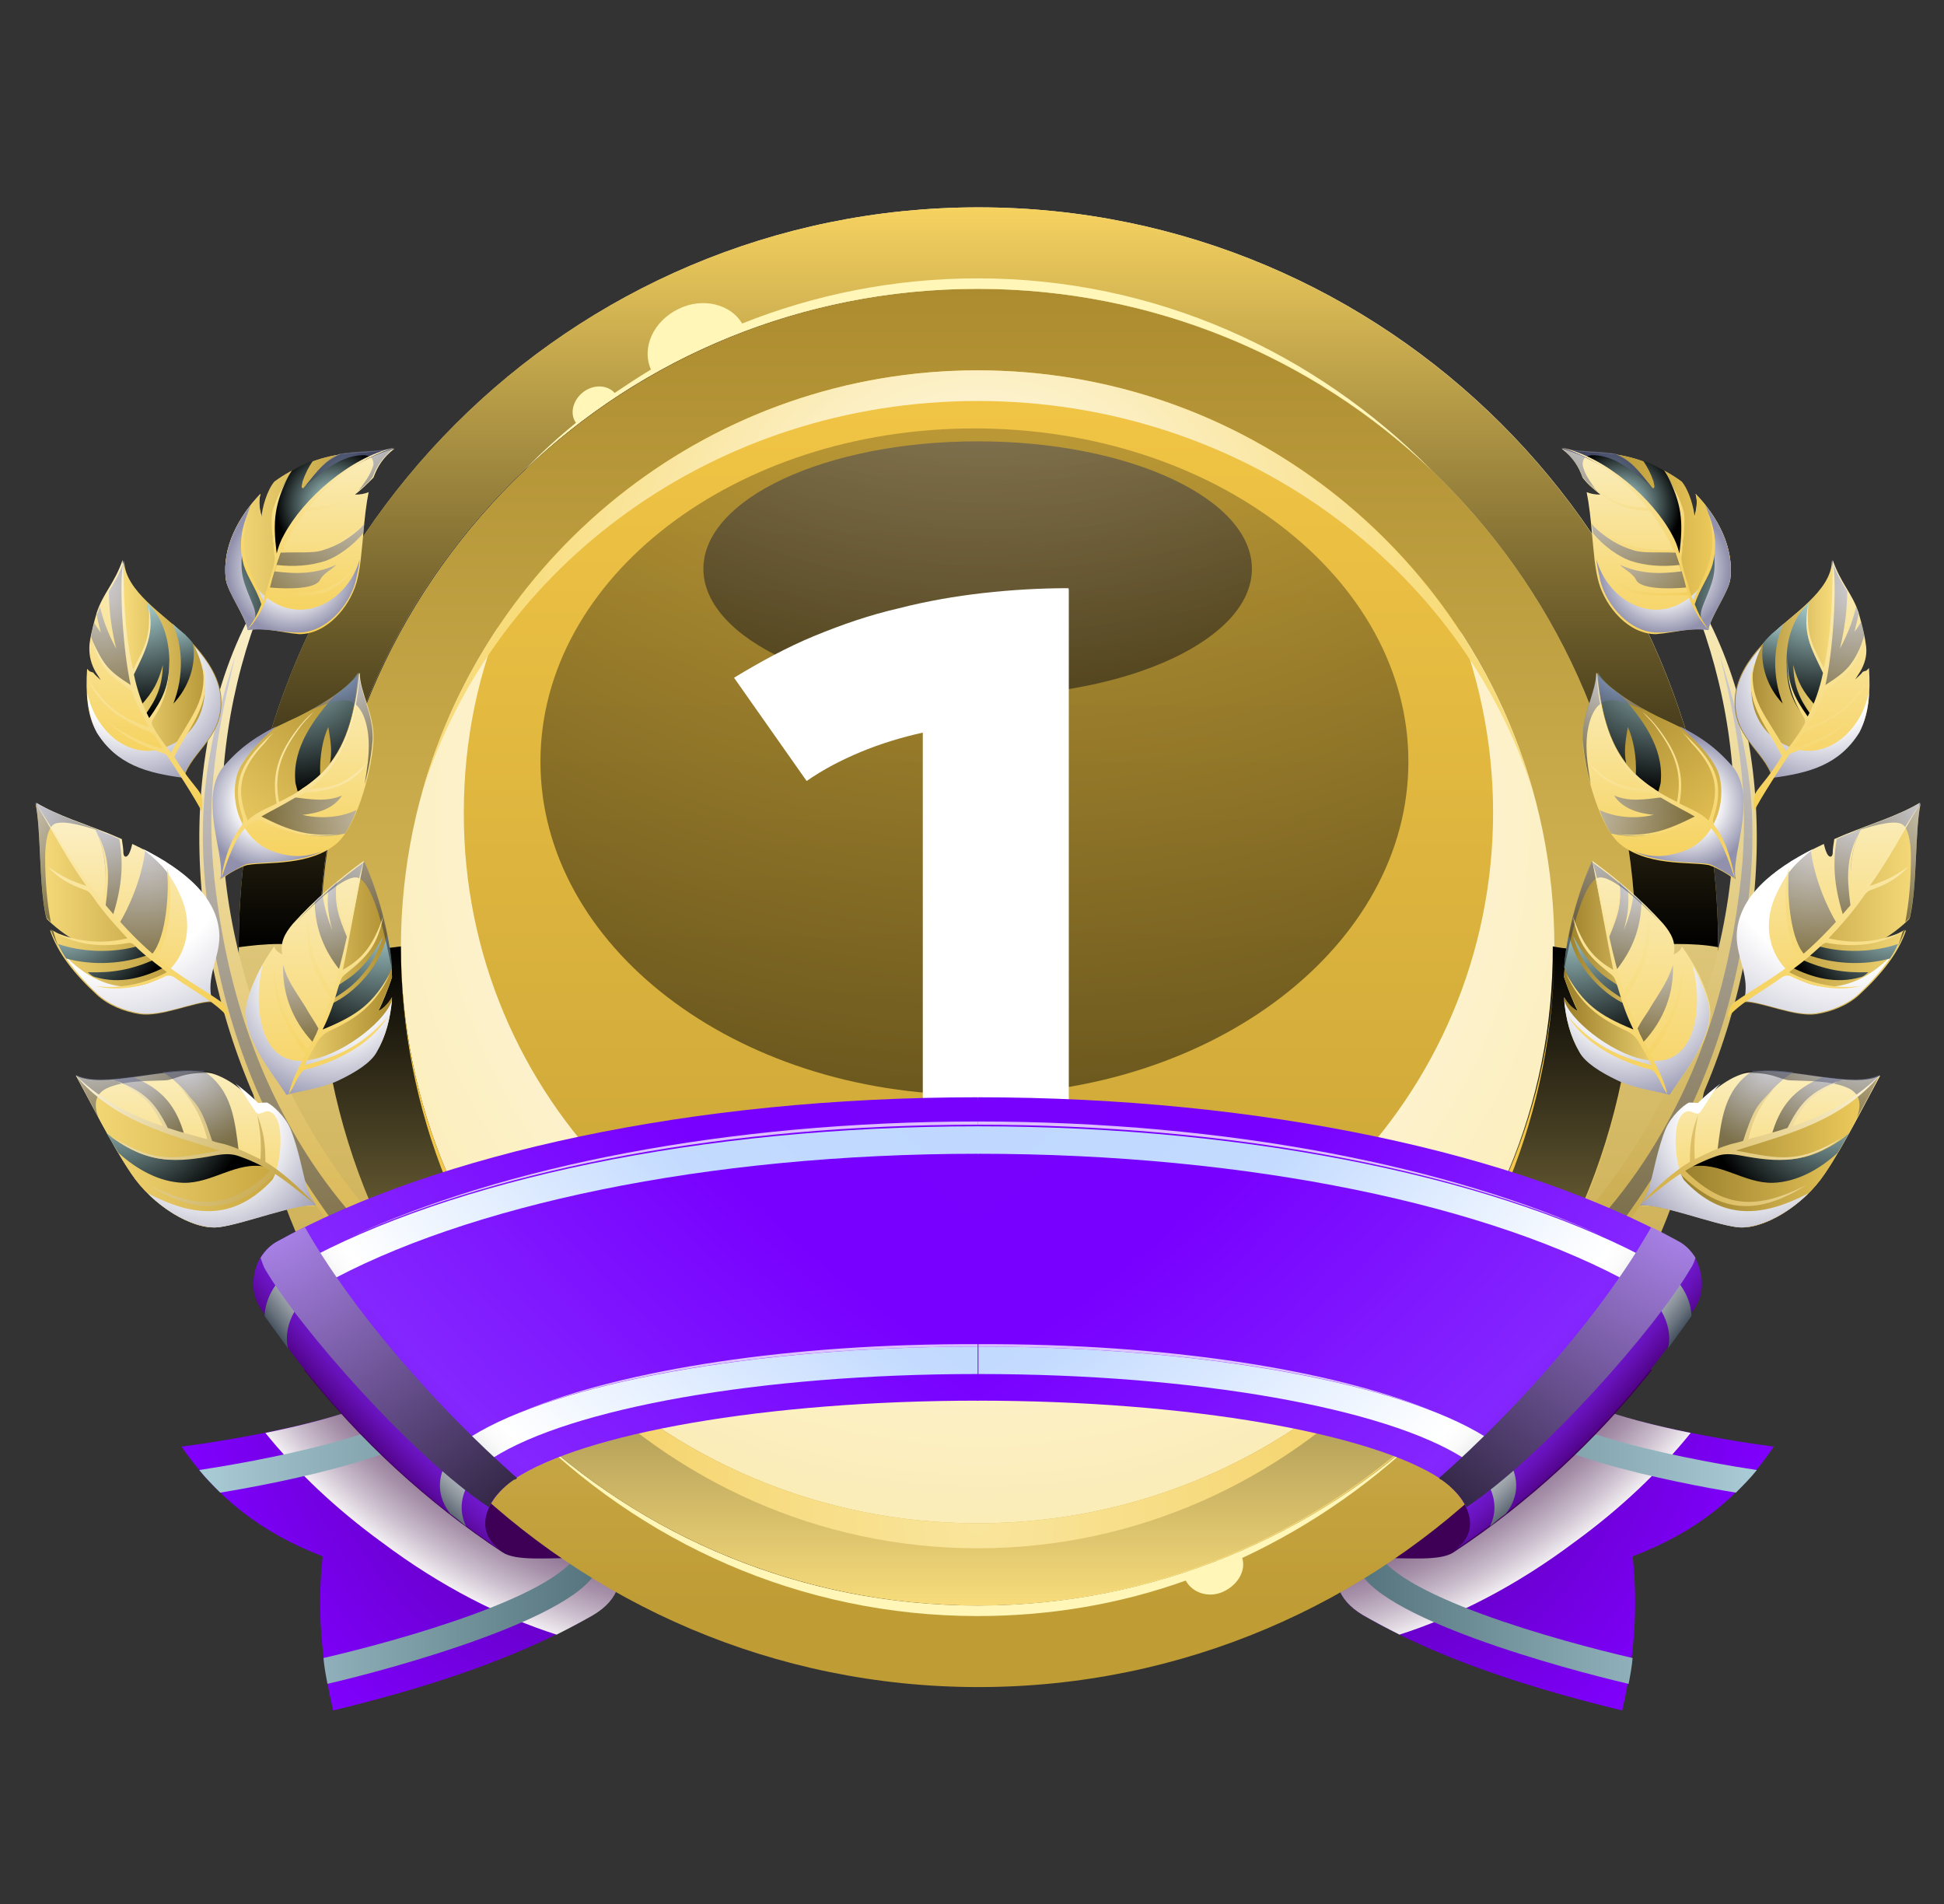
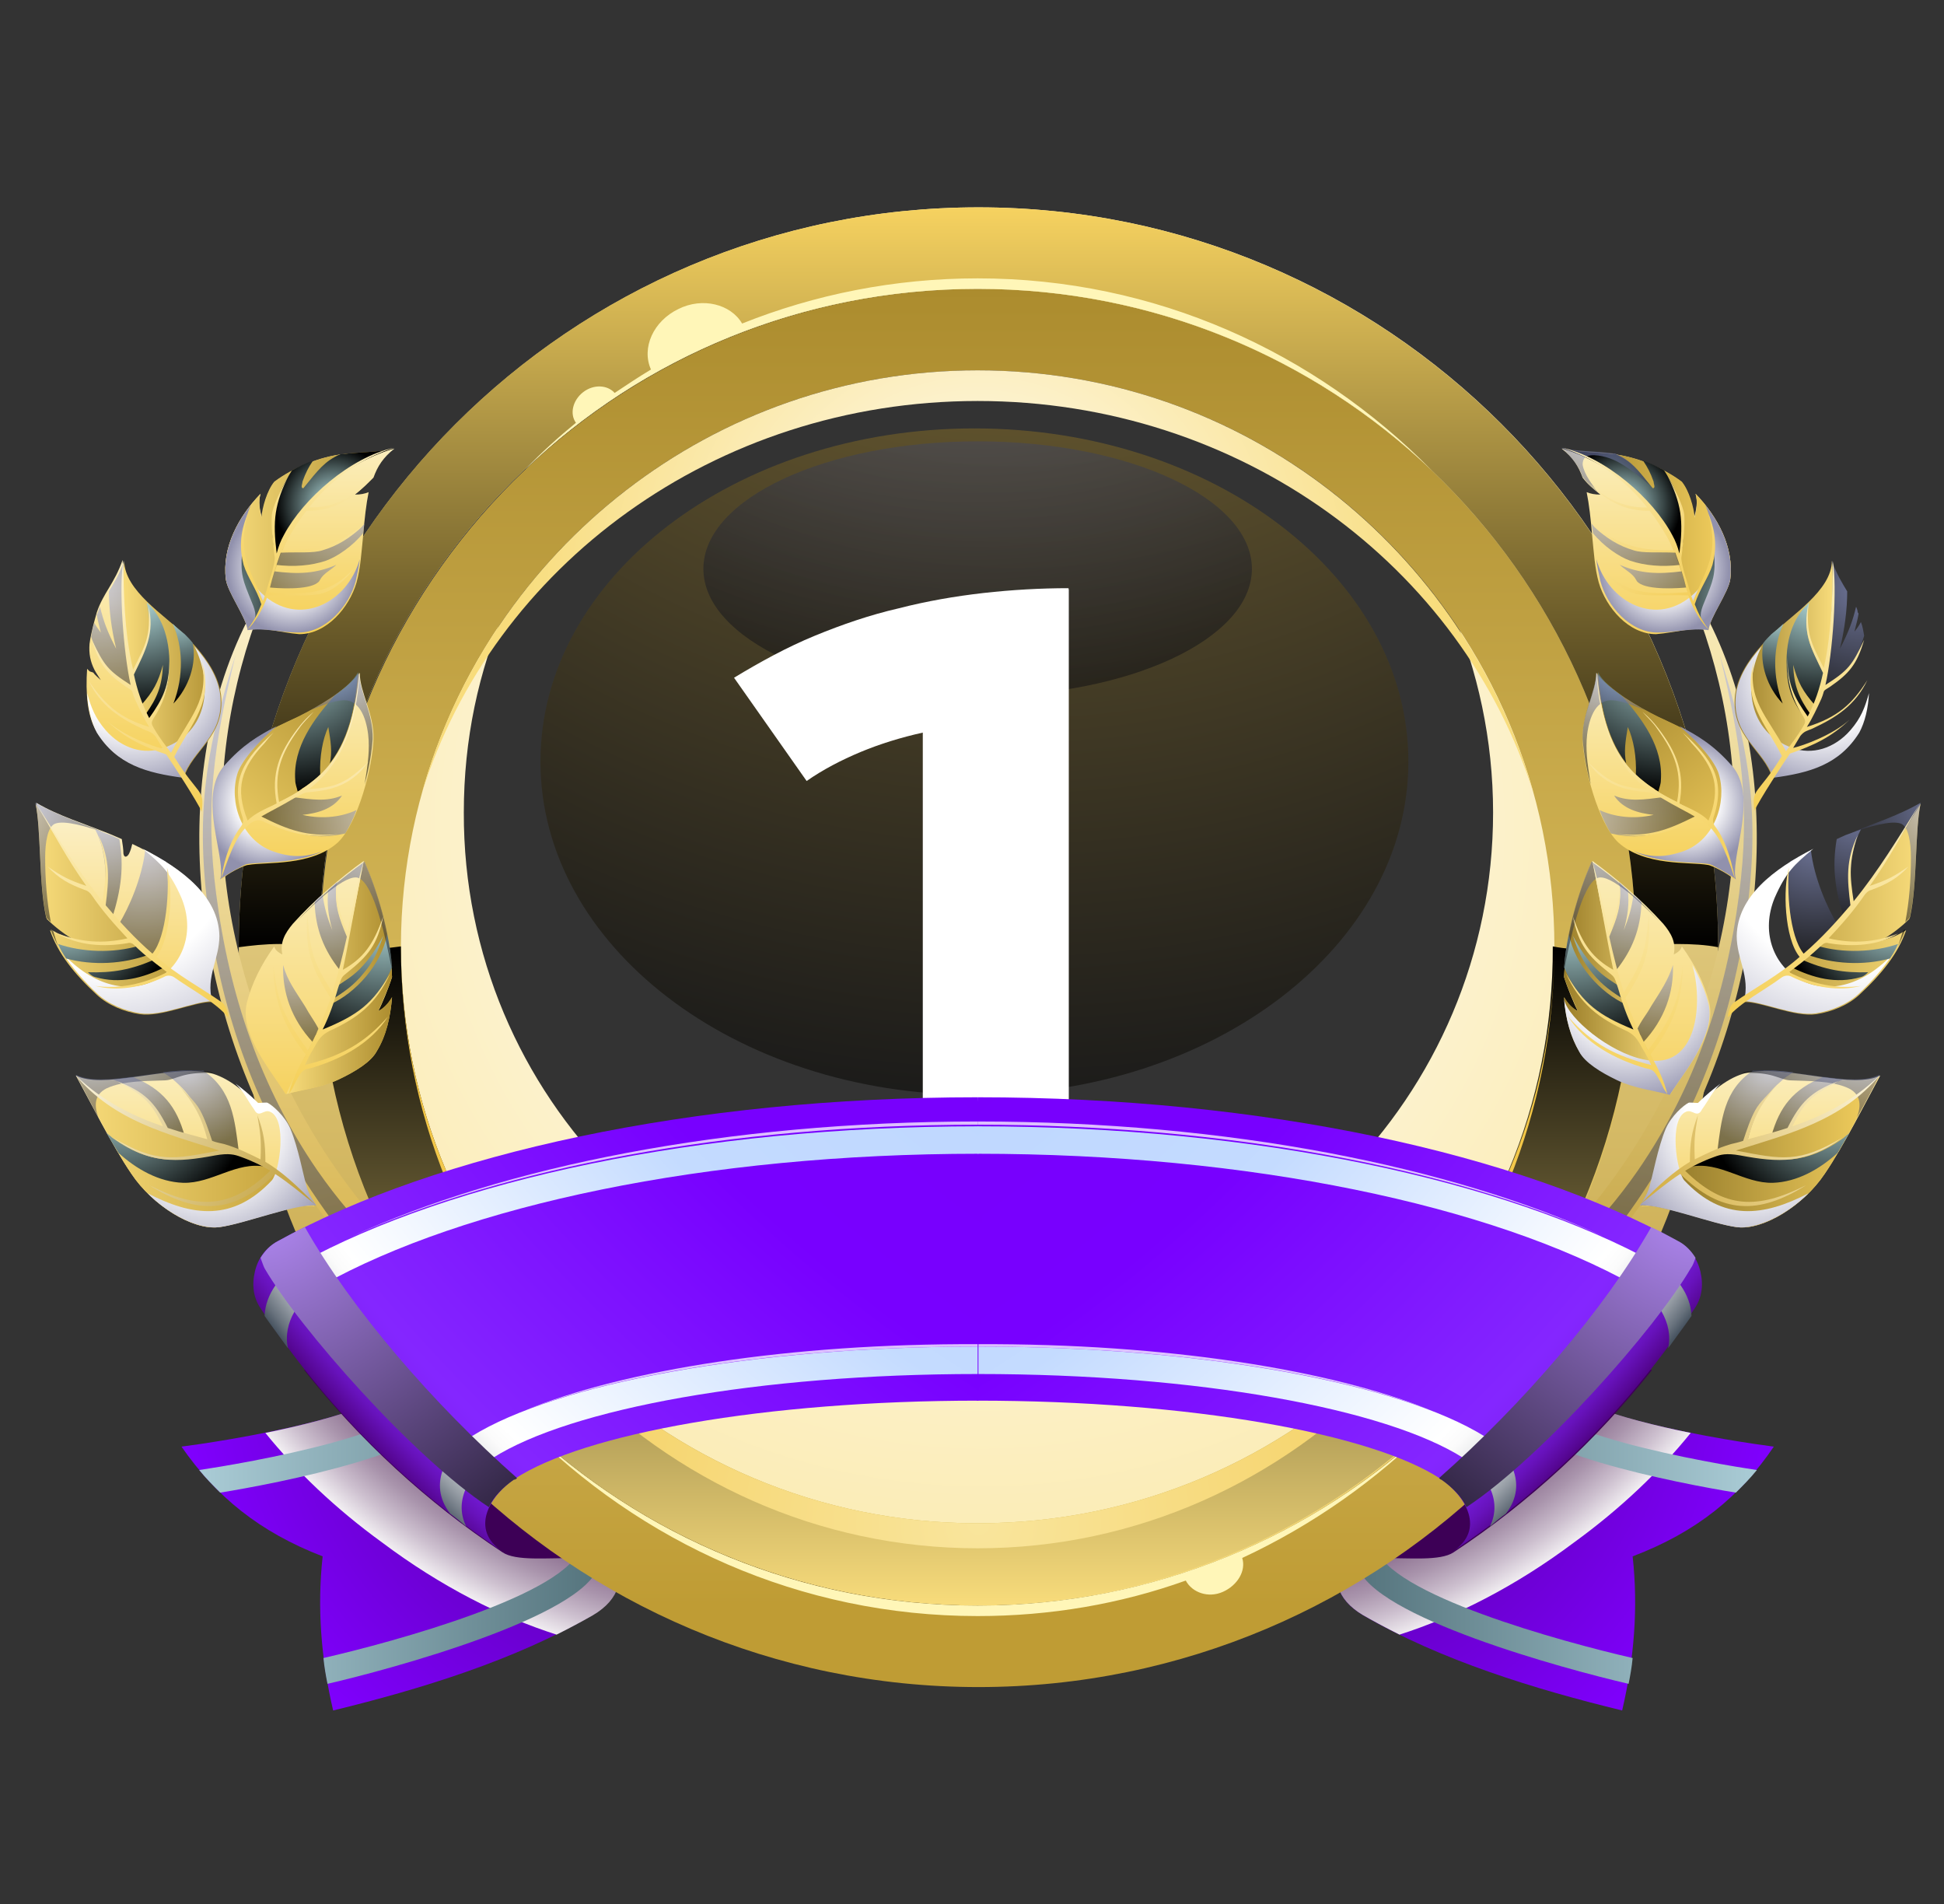
<svg xmlns="http://www.w3.org/2000/svg" version="1.1" id="Layer_1" x="0px" y="0px" viewBox="0 0 241 236" style="enable-background:new 0 0 241 236;" xml:space="preserve">
  <rect x="0" y="0" width="241" height="236" fill="#333333" stroke="none" />
  <style type="text/css">
	.st0{fill-rule:evenodd;clip-rule:evenodd;fill:url(#SVGID_1_);}
	.st1{fill-rule:evenodd;clip-rule:evenodd;fill:url(#SVGID_2_);}
	.st2{fill-rule:evenodd;clip-rule:evenodd;fill:url(#SVGID_3_);}
	.st3{fill-rule:evenodd;clip-rule:evenodd;fill:#3D0056;}
	.st4{fill-rule:evenodd;clip-rule:evenodd;fill:url(#SVGID_4_);}
	.st5{fill-rule:evenodd;clip-rule:evenodd;fill:url(#SVGID_5_);}
	.st6{fill-rule:evenodd;clip-rule:evenodd;fill:url(#SVGID_6_);}
	.st7{fill-rule:evenodd;clip-rule:evenodd;fill:url(#SVGID_7_);}
	.st8{fill-rule:evenodd;clip-rule:evenodd;fill:url(#SVGID_8_);}
	.st9{fill-rule:evenodd;clip-rule:evenodd;fill:url(#SVGID_9_);}
	.st10{fill-rule:evenodd;clip-rule:evenodd;fill:url(#SVGID_10_);}
	.st11{fill-rule:evenodd;clip-rule:evenodd;fill:#FFF6B8;}
	.st12{fill-rule:evenodd;clip-rule:evenodd;fill:url(#SVGID_11_);}
	.st13{fill-rule:evenodd;clip-rule:evenodd;fill:url(#SVGID_12_);}
	.st14{fill-rule:evenodd;clip-rule:evenodd;fill:url(#SVGID_13_);}
	.st15{fill-rule:evenodd;clip-rule:evenodd;fill:url(#SVGID_14_);}
	.st16{opacity:0.5;}
	.st17{fill-rule:evenodd;clip-rule:evenodd;fill:url(#SVGID_15_);}
	.st18{fill-rule:evenodd;clip-rule:evenodd;fill:url(#SVGID_16_);}
	.st19{fill-rule:evenodd;clip-rule:evenodd;fill:url(#SVGID_17_);}
	.st20{fill-rule:evenodd;clip-rule:evenodd;fill:url(#SVGID_18_);}
	.st21{fill-rule:evenodd;clip-rule:evenodd;fill:url(#SVGID_19_);}
	.st22{fill-rule:evenodd;clip-rule:evenodd;fill:url(#SVGID_20_);}
	.st23{fill-rule:evenodd;clip-rule:evenodd;fill:url(#SVGID_21_);}
	.st24{fill-rule:evenodd;clip-rule:evenodd;fill:url(#SVGID_22_);}
	.st25{fill-rule:evenodd;clip-rule:evenodd;fill:url(#SVGID_23_);}
	.st26{fill-rule:evenodd;clip-rule:evenodd;fill:url(#SVGID_24_);}
	.st27{fill-rule:evenodd;clip-rule:evenodd;fill:url(#SVGID_25_);}
	.st28{fill-rule:evenodd;clip-rule:evenodd;fill:url(#SVGID_26_);}
	.st29{fill-rule:evenodd;clip-rule:evenodd;fill:url(#SVGID_27_);}
	.st30{fill-rule:evenodd;clip-rule:evenodd;fill:url(#SVGID_28_);}
	.st31{fill-rule:evenodd;clip-rule:evenodd;fill:url(#SVGID_29_);}
	.st32{fill-rule:evenodd;clip-rule:evenodd;fill:url(#SVGID_30_);}
	.st33{fill-rule:evenodd;clip-rule:evenodd;fill:url(#SVGID_31_);}
	.st34{fill-rule:evenodd;clip-rule:evenodd;fill:url(#SVGID_32_);}
	.st35{fill-rule:evenodd;clip-rule:evenodd;fill:url(#SVGID_33_);}
	.st36{fill-rule:evenodd;clip-rule:evenodd;fill:url(#SVGID_34_);}
	.st37{fill-rule:evenodd;clip-rule:evenodd;fill:url(#SVGID_35_);}
	.st38{fill-rule:evenodd;clip-rule:evenodd;fill:url(#SVGID_36_);}
	.st39{fill-rule:evenodd;clip-rule:evenodd;fill:url(#SVGID_37_);}
	.st40{fill-rule:evenodd;clip-rule:evenodd;fill:url(#SVGID_38_);}
	.st41{fill-rule:evenodd;clip-rule:evenodd;fill:url(#SVGID_39_);}
	.st42{fill-rule:evenodd;clip-rule:evenodd;fill:url(#SVGID_40_);}
	.st43{fill-rule:evenodd;clip-rule:evenodd;fill:url(#SVGID_41_);}
	.st44{fill-rule:evenodd;clip-rule:evenodd;fill:url(#SVGID_42_);}
	.st45{fill-rule:evenodd;clip-rule:evenodd;fill:url(#SVGID_43_);}
	.st46{fill-rule:evenodd;clip-rule:evenodd;fill:url(#SVGID_44_);}
	.st47{fill-rule:evenodd;clip-rule:evenodd;fill:url(#SVGID_45_);}
	.st48{fill-rule:evenodd;clip-rule:evenodd;fill:url(#SVGID_46_);}
	.st49{fill-rule:evenodd;clip-rule:evenodd;fill:url(#SVGID_47_);}
	.st50{fill-rule:evenodd;clip-rule:evenodd;fill:url(#SVGID_48_);}
	.st51{fill-rule:evenodd;clip-rule:evenodd;fill:url(#SVGID_49_);}
	.st52{fill-rule:evenodd;clip-rule:evenodd;fill:url(#SVGID_50_);}
	.st53{fill-rule:evenodd;clip-rule:evenodd;fill:url(#SVGID_51_);}
	.st54{fill-rule:evenodd;clip-rule:evenodd;fill:url(#SVGID_52_);}
	.st55{fill-rule:evenodd;clip-rule:evenodd;fill:url(#SVGID_53_);}
	.st56{fill-rule:evenodd;clip-rule:evenodd;fill:url(#SVGID_54_);}
	.st57{fill-rule:evenodd;clip-rule:evenodd;fill:url(#SVGID_55_);}
	.st58{fill-rule:evenodd;clip-rule:evenodd;fill:url(#SVGID_56_);}
	.st59{fill-rule:evenodd;clip-rule:evenodd;fill:url(#SVGID_57_);}
	.st60{fill-rule:evenodd;clip-rule:evenodd;fill:url(#SVGID_58_);}
	.st61{fill-rule:evenodd;clip-rule:evenodd;fill:url(#SVGID_59_);}
	.st62{fill-rule:evenodd;clip-rule:evenodd;fill:url(#SVGID_60_);}
	.st63{fill-rule:evenodd;clip-rule:evenodd;fill:url(#SVGID_61_);}
	.st64{fill-rule:evenodd;clip-rule:evenodd;fill:url(#SVGID_62_);}
	.st65{fill-rule:evenodd;clip-rule:evenodd;fill:url(#SVGID_63_);}
	.st66{fill-rule:evenodd;clip-rule:evenodd;fill:url(#SVGID_64_);}
	.st67{fill-rule:evenodd;clip-rule:evenodd;fill:url(#SVGID_65_);}
	.st68{fill-rule:evenodd;clip-rule:evenodd;fill:url(#SVGID_66_);}
	.st69{fill-rule:evenodd;clip-rule:evenodd;fill:url(#SVGID_67_);}
	.st70{fill-rule:evenodd;clip-rule:evenodd;fill:url(#SVGID_68_);}
	.st71{fill-rule:evenodd;clip-rule:evenodd;fill:url(#SVGID_69_);}
	.st72{fill-rule:evenodd;clip-rule:evenodd;fill:url(#SVGID_70_);}
	.st73{fill-rule:evenodd;clip-rule:evenodd;fill:url(#SVGID_71_);}
	.st74{fill-rule:evenodd;clip-rule:evenodd;fill:url(#SVGID_72_);}
	.st75{fill-rule:evenodd;clip-rule:evenodd;fill:url(#SVGID_73_);}
	.st76{fill-rule:evenodd;clip-rule:evenodd;fill:url(#SVGID_74_);}
	.st77{fill-rule:evenodd;clip-rule:evenodd;fill:url(#SVGID_75_);}
	.st78{fill-rule:evenodd;clip-rule:evenodd;fill:url(#SVGID_76_);}
	.st79{fill-rule:evenodd;clip-rule:evenodd;fill:url(#SVGID_77_);}
	.st80{fill-rule:evenodd;clip-rule:evenodd;fill:url(#SVGID_78_);}
	.st81{fill-rule:evenodd;clip-rule:evenodd;fill:url(#SVGID_79_);}
	.st82{fill-rule:evenodd;clip-rule:evenodd;fill:url(#SVGID_80_);}
	.st83{fill-rule:evenodd;clip-rule:evenodd;fill:url(#SVGID_81_);}
	.st84{fill-rule:evenodd;clip-rule:evenodd;fill:url(#SVGID_82_);}
	.st85{fill-rule:evenodd;clip-rule:evenodd;fill:url(#SVGID_83_);}
	.st86{fill-rule:evenodd;clip-rule:evenodd;fill:url(#SVGID_84_);}
	.st87{fill-rule:evenodd;clip-rule:evenodd;fill:url(#SVGID_85_);}
	.st88{fill-rule:evenodd;clip-rule:evenodd;fill:url(#SVGID_86_);}
	.st89{fill-rule:evenodd;clip-rule:evenodd;fill:url(#SVGID_87_);}
	.st90{fill-rule:evenodd;clip-rule:evenodd;fill:url(#SVGID_88_);}
	.st91{fill-rule:evenodd;clip-rule:evenodd;fill:url(#SVGID_89_);}
	.st92{fill-rule:evenodd;clip-rule:evenodd;fill:url(#SVGID_90_);}
	.st93{fill-rule:evenodd;clip-rule:evenodd;fill:url(#SVGID_91_);}
	.st94{fill-rule:evenodd;clip-rule:evenodd;fill:url(#SVGID_92_);}
	.st95{fill-rule:evenodd;clip-rule:evenodd;fill:url(#SVGID_93_);}
	.st96{fill-rule:evenodd;clip-rule:evenodd;fill:url(#SVGID_94_);}
	.st97{fill-rule:evenodd;clip-rule:evenodd;fill:url(#SVGID_95_);}
	.st98{fill-rule:evenodd;clip-rule:evenodd;fill:url(#SVGID_96_);}
	.st99{fill-rule:evenodd;clip-rule:evenodd;fill:url(#SVGID_97_);}
	.st100{fill-rule:evenodd;clip-rule:evenodd;fill:url(#SVGID_98_);}
	.st101{fill-rule:evenodd;clip-rule:evenodd;fill:url(#SVGID_99_);}
	.st102{fill-rule:evenodd;clip-rule:evenodd;fill:url(#SVGID_100_);}
	.st103{fill-rule:evenodd;clip-rule:evenodd;fill:url(#SVGID_101_);}
	.st104{fill-rule:evenodd;clip-rule:evenodd;fill:url(#SVGID_102_);}
	.st105{fill-rule:evenodd;clip-rule:evenodd;fill:url(#SVGID_103_);}
	.st106{fill-rule:evenodd;clip-rule:evenodd;fill:url(#SVGID_104_);}
	.st107{fill-rule:evenodd;clip-rule:evenodd;fill:url(#SVGID_105_);}
	.st108{fill-rule:evenodd;clip-rule:evenodd;fill:url(#SVGID_106_);}
	.st109{fill-rule:evenodd;clip-rule:evenodd;fill:url(#SVGID_107_);}
	.st110{fill-rule:evenodd;clip-rule:evenodd;fill:url(#SVGID_108_);}
	.st111{fill-rule:evenodd;clip-rule:evenodd;fill:url(#SVGID_109_);}
	.st112{fill-rule:evenodd;clip-rule:evenodd;fill:url(#SVGID_110_);}
	.st113{fill-rule:evenodd;clip-rule:evenodd;fill:url(#SVGID_111_);}
	.st114{fill-rule:evenodd;clip-rule:evenodd;fill:url(#SVGID_112_);}
	.st115{fill-rule:evenodd;clip-rule:evenodd;fill:url(#SVGID_113_);}
	.st116{fill-rule:evenodd;clip-rule:evenodd;fill:url(#SVGID_114_);}
	.st117{fill:#FFFFFF;}
	.st118{fill-rule:evenodd;clip-rule:evenodd;fill:url(#SVGID_115_);}
	.st119{fill-rule:evenodd;clip-rule:evenodd;fill:url(#SVGID_116_);}
	.st120{fill-rule:evenodd;clip-rule:evenodd;fill:url(#SVGID_117_);}
	.st121{opacity:0.75;}
	.st122{fill-rule:evenodd;clip-rule:evenodd;fill:#FFFFFF;}
	.st123{fill-rule:evenodd;clip-rule:evenodd;fill:url(#SVGID_118_);}
	.st124{fill-rule:evenodd;clip-rule:evenodd;fill:url(#SVGID_119_);}
	.st125{opacity:0.75;fill-rule:evenodd;clip-rule:evenodd;fill:#FFFFFF;enable-background:new    ;}
	.st126{fill-rule:evenodd;clip-rule:evenodd;fill:url(#SVGID_120_);}
</style>
  <radialGradient id="SVGID_1_" cx="97.462" cy="141.491" r="1" gradientTransform="matrix(64.369 0 0 -64.369 -6187.966 9273.449)" gradientUnits="userSpaceOnUse">
    <stop offset="0" style="stop-color:#45007D" />
    <stop offset="1" style="stop-color:#8000FF" />
  </radialGradient>
  <path class="st0" d="M22.5,179.3c3.9-0.5,29-4.1,29-10c0-0.7-0.4-1.5-1.2-2.2c11.8,7.9,17.3,12.7,25.2,24.6c1.1,1.6,1.5,3.4,1,5  c-0.4,1.3-1.4,2.5-3.1,3.5c-9.6,5.6-21.4,9.2-32.1,11.8c-1.5-6.4-2-12.8-1.3-19.1C32.2,189.9,26.8,185.5,22.5,179.3z" />
  <g>
    <radialGradient id="SVGID_2_" cx="97.852" cy="141.113" r="1" gradientTransform="matrix(86.24 0 0 -86.24 -8340.632 12292.311)" gradientUnits="userSpaceOnUse">
      <stop offset="0.71" style="stop-color:#582E5E" />
      <stop offset="0.75" style="stop-color:#5B3261" />
      <stop offset="0.79" style="stop-color:#653E6A" />
      <stop offset="0.83" style="stop-color:#75527A" />
      <stop offset="0.871" style="stop-color:#8C6F90" />
      <stop offset="0.912" style="stop-color:#A994AC" />
      <stop offset="0.952" style="stop-color:#CDC0CF" />
      <stop offset="0.993" style="stop-color:#F7F5F7" />
      <stop offset="1" style="stop-color:#FFFFFF" />
    </radialGradient>
    <path class="st1" d="M51.5,169.2c0,3.8-10.2,6.7-18.6,8.4c3.8,4.7,8.7,9.4,14.5,13.6c7.2,5.4,14.7,9.2,21.6,11.4   c1.6-0.8,3.1-1.6,4.5-2.4c1.7-1,2.7-2.2,3.1-3.5c0.5-1.6,0.1-3.4-1-5c-7.8-11.9-13.3-16.7-25.2-24.6   C51.1,167.7,51.5,168.5,51.5,169.2z" />
  </g>
  <linearGradient id="SVGID_3_" gradientUnits="userSpaceOnUse" x1="24.72" y1="46.972" x2="74.45" y2="46.972" gradientTransform="matrix(1 0 0 -1 0 236)">
    <stop offset="0" style="stop-color:#AACCD6" />
    <stop offset="1" style="stop-color:#54737C" />
  </linearGradient>
  <path class="st2" d="M72,191.7c-1.5,5.9-23.2,11.8-31.9,13.8c0.1,1.1,0.3,2.2,0.5,3.2c7.8-1.8,31.8-8.3,33.6-14.6  c0.5-1.5,0-3.2-1-4.7l-2.3-2.2C72,188.7,72.4,190.2,72,191.7z M27.3,185c6.8-1.1,28.4-5.2,28.7-10.8c0.1-0.9-0.3-1.8-1.1-2.7  l-2.3-2.2c0.8,0.8,1.2,1.6,1.2,2.4c-0.2,5.8-23.8,9.7-29.1,10.5C25.5,183.2,26.4,184.1,27.3,185z" />
  <path class="st3" d="M62.3,192.4c3.3,2.2,15.3-1.7,14.3,4.3c0.5-1.6,0.1-3.4-1-5c-7.8-11.9-18-22.1-29.9-30c0.8,0.7,1.2,1.4,1.2,2.2  c0,2.4-4.1,4.4-9.2,5.9C44.6,178.5,52.9,186.2,62.3,192.4z" />
  <radialGradient id="SVGID_4_" cx="100.538" cy="138.509" r="1" gradientTransform="matrix(-64.369 0 0 64.369 6628.46 -8749.787)" gradientUnits="userSpaceOnUse">
    <stop offset="0" style="stop-color:#45007D" />
    <stop offset="1" style="stop-color:#8000FF" />
  </radialGradient>
  <path class="st4" d="M219.9,179.3c-3.9-0.5-29-4.1-29-10c0-0.7,0.4-1.5,1.2-2.2c-11.8,7.9-17.3,12.7-25.2,24.6c-1.1,1.6-1.5,3.4-1,5  c0.4,1.3,1.4,2.5,3.1,3.5c9.6,5.6,21.4,9.2,32.1,11.8c1.5-6.4,2-12.8,1.3-19.1C210.3,189.9,215.7,185.5,219.9,179.3z" />
  <g>
    <radialGradient id="SVGID_5_" cx="100.148" cy="138.887" r="1" gradientTransform="matrix(-86.24 0 0 86.24 8781.125 -11854.805)" gradientUnits="userSpaceOnUse">
      <stop offset="0.71" style="stop-color:#582E5E" />
      <stop offset="0.75" style="stop-color:#5B3261" />
      <stop offset="0.79" style="stop-color:#653E6A" />
      <stop offset="0.83" style="stop-color:#75527A" />
      <stop offset="0.871" style="stop-color:#8C6F90" />
      <stop offset="0.912" style="stop-color:#A994AC" />
      <stop offset="0.952" style="stop-color:#CDC0CF" />
      <stop offset="0.993" style="stop-color:#F7F5F7" />
      <stop offset="1" style="stop-color:#FFFFFF" />
    </radialGradient>
    <path class="st5" d="M191,169.2c0,3.8,10.2,6.7,18.6,8.4c-3.8,4.7-8.7,9.4-14.5,13.6c-7.2,5.4-14.7,9.2-21.6,11.4   c-1.6-0.8-3.1-1.6-4.5-2.4c-1.7-1-2.7-2.2-3.1-3.5c-0.5-1.6-0.1-3.4,1-5c7.8-11.9,13.3-16.7,25.2-24.6   C191.4,167.7,191,168.5,191,169.2z" />
  </g>
  <linearGradient id="SVGID_6_" gradientUnits="userSpaceOnUse" x1="217.75" y1="46.972" x2="168.051" y2="46.972" gradientTransform="matrix(1 0 0 -1 0 236)">
    <stop offset="0" style="stop-color:#AACCD6" />
    <stop offset="1" style="stop-color:#54737C" />
  </linearGradient>
  <path class="st6" d="M170.5,191.7c1.5,5.9,23.2,11.8,31.9,13.8c-0.1,1.1-0.3,2.2-0.5,3.2c-7.8-1.8-31.8-8.3-33.6-14.6  c-0.5-1.5,0-3.2,1-4.7l2.3-2.2C170.5,188.7,170.1,190.2,170.5,191.7z M215.2,185c-6.8-1.1-28.4-5.2-28.7-10.8  c-0.1-0.9,0.3-1.8,1.1-2.7l2.3-2.2c-0.8,0.8-1.2,1.6-1.2,2.4c0.2,5.8,23.8,9.7,29.1,10.5C217,183.2,216.1,184.1,215.2,185z" />
  <path class="st3" d="M180.2,192.4c-3.3,2.2-15.3-1.7-14.3,4.3c-0.5-1.6-0.1-3.4,1-5c7.8-11.9,18-22.1,29.9-30  c-0.8,0.7-1.2,1.4-1.2,2.2c0,2.4,4.1,4.4,9.2,5.9C197.9,178.5,189.6,186.2,180.2,192.4z" />
  <linearGradient id="SVGID_7_" gradientUnits="userSpaceOnUse" x1="121.581" y1="43.839" x2="121.581" y2="193" gradientTransform="matrix(1 0 0 -1 0 236)">
    <stop offset="0" style="stop-color:#BF9C34" />
    <stop offset="1" style="stop-color:#F3C645" />
  </linearGradient>
-   <path class="st7" d="M121.6,43c41.2,0,74.6,33.4,74.6,74.6c0,41.2-33.4,74.6-74.6,74.6c-41.2,0-74.6-33.4-74.6-74.6  C47,76.4,80.4,43,121.6,43z" />
  <g>
    <radialGradient id="SVGID_8_" cx="98.297" cy="140.681" r="1" gradientTransform="matrix(140.865 0 0 -140.865 -13724.869 19919.213)" gradientUnits="userSpaceOnUse">
      <stop offset="0" style="stop-color:#FFFFFF" />
      <stop offset="1" style="stop-color:#F9E18B" />
    </radialGradient>
    <path class="st8" d="M121.2,164.6c35.3,0,63.9-28.6,63.9-63.9c0-9-1.9-17.6-5.2-25.3c8.7,11.9,13.8,26.6,13.8,42.5   c0,40-32.4,72.4-72.4,72.4c-40,0-72.4-32.4-72.4-72.4c0-15.9,5.1-30.6,13.8-42.5c-3.4,7.8-5.2,16.3-5.2,25.3   C57.4,136,86,164.6,121.2,164.6z" />
  </g>
  <linearGradient id="SVGID_9_" gradientUnits="userSpaceOnUse" x1="121.25" y1="37.005" x2="121.25" y2="200.209" gradientTransform="matrix(1 0 0 -1 0 236)">
    <stop offset="0" style="stop-color:#F8DC7B" />
    <stop offset="1" style="stop-color:#AC8C2E" />
  </linearGradient>
-   <path class="st9" d="M121.2,45.9c39.5,0,71.5,32,71.5,71.5s-32,71.4-71.5,71.4c-39.5,0-71.5-32-71.5-71.5  C49.8,77.9,81.8,45.9,121.2,45.9z M202.9,117.4c0-45.1-36.5-81.6-81.6-81.6c-45.1,0-81.6,36.5-81.6,81.6c0,45.1,36.5,81.6,81.6,81.6  C166.3,199,202.9,162.5,202.9,117.4z" />
+   <path class="st9" d="M121.2,45.9c39.5,0,71.5,32,71.5,71.5s-32,71.4-71.5,71.4c-39.5,0-71.5-32-71.5-71.5  C49.8,77.9,81.8,45.9,121.2,45.9z M202.9,117.4c0-45.1-36.5-81.6-81.6-81.6c-45.1,0-81.6,36.5-81.6,81.6c0,45.1,36.5,81.6,81.6,81.6  C166.3,199,202.9,162.5,202.9,117.4" />
  <linearGradient id="SVGID_10_" gradientUnits="userSpaceOnUse" x1="121.235" y1="37.025" x2="121.235" y2="200.209" gradientTransform="matrix(1 0 0 -1 0 236)">
    <stop offset="0" style="stop-color:#BF9C34" />
    <stop offset="1" style="stop-color:#FBEEBD" />
  </linearGradient>
  <path class="st10" d="M121.2,199c45.1,0,81.6-36.5,81.6-81.6c0-45.1-36.5-81.6-81.6-81.6c-45.1,0-81.6,36.5-81.6,81.6  C39.6,162.5,76.2,199,121.2,199z M213,117.4c0,50.6-41.1,91.7-91.7,91.7c-50.6,0-91.7-41.1-91.7-91.7c0-50.6,41.1-91.7,91.7-91.7  C171.9,25.7,213,66.7,213,117.4z" />
  <path class="st11" d="M121.2,199c-21.8,0-41.6-8.5-56.3-22.5c14.5,14.7,34.3,23.8,56.3,23.8c9,0,17.7-1.5,25.8-4.4  c0.8,1.5,2.8,2.2,4.6,1.4s2.9-2.6,2.4-4.2c8.8-4.1,16.7-9.7,23.5-16.5C162.9,190.4,143,199,121.2,199z" />
  <g>
    <linearGradient id="SVGID_11_" gradientUnits="userSpaceOnUse" x1="121.25" y1="37.035" x2="121.25" y2="118.637" gradientTransform="matrix(1 0 0 -1 0 236)">
      <stop offset="0" style="stop-color:#F8DC7B" />
      <stop offset="1" style="stop-color:#000000" />
    </linearGradient>
    <path class="st12" d="M121.2,188.8c-39.5,0-71.5-32-71.5-71.5c-1.5,0.2-3.2,0.4-5.1,0.4s-3.6-0.1-5.1-0.4   c0,45.1,36.5,81.6,81.6,81.6c45.1,0,81.6-36.5,81.6-81.6c-1.5,0.2-3.2,0.4-5.1,0.4s-3.6-0.1-5.1-0.4   C192.7,156.8,160.7,188.8,121.2,188.8z" />
  </g>
  <g>
    <linearGradient id="SVGID_12_" gradientUnits="userSpaceOnUse" x1="121.25" y1="118.607" x2="121.25" y2="210.344" gradientTransform="matrix(1 0 0 -1 0 236)">
      <stop offset="0" style="stop-color:#000000" />
      <stop offset="1" style="stop-color:#F6D260" />
    </linearGradient>
    <path class="st13" d="M39.6,117.4c0-45.1,36.5-81.6,81.6-81.6c45.1,0,81.6,36.5,81.6,81.6c1.5-0.2,3.2-0.4,5.1-0.4   c1.8,0,3.6,0.1,5.1,0.4c0-50.6-41.1-91.7-91.7-91.7c-50.7,0-91.7,41.1-91.7,91.7c1.5-0.2,3.2-0.4,5.1-0.4   C36.4,117,38.2,117.1,39.6,117.4z" />
  </g>
  <path class="st11" d="M121.2,35.8c21.8,0,41.6,8.5,56.3,22.5c-14.5-14.7-34.3-23.8-56.3-23.8c-10.3,0-20.2,2-29.2,5.6  c-1.4-2.4-4.9-3.3-7.9-1.8c-3.1,1.5-4.6,4.8-3.4,7.5c-1.5,0.9-3,1.9-4.5,2.9c-0.9-1-2.6-1.1-3.9-0.1c-1.3,1-1.7,2.7-0.9,3.8  c-2.2,1.8-4.3,3.7-6.3,5.8C79.6,44.3,99.4,35.8,121.2,35.8z" />
  <radialGradient id="SVGID_13_" cx="97.844" cy="141.121" r="1" gradientTransform="matrix(85.611 0 0 -85.611 -8255.224 12270.416)" gradientUnits="userSpaceOnUse">
    <stop offset="0" style="stop-color:#F9E59C" />
    <stop offset="1" style="stop-color:#F3C645" />
  </radialGradient>
  <path class="st14" d="M121.2,188.8c-39.5,0-71.5-32-71.5-71.5c0,41.2,32,74.6,71.5,74.6c39.5,0,71.5-33.4,71.5-74.6  C192.7,156.8,160.7,188.8,121.2,188.8z" />
  <g>
    <radialGradient id="SVGID_14_" cx="97.722" cy="141.24" r="1" gradientTransform="matrix(77.435 0 0 -77.435 -7445.799 11008.978)" gradientUnits="userSpaceOnUse">
      <stop offset="0" style="stop-color:#FFFFFF" />
      <stop offset="0.747" style="stop-color:#F8DC7B" />
    </radialGradient>
    <path class="st15" d="M121.2,49.7c32.6,0,60.1,20.5,68.9,48.6c-8.4-30.2-36-52.4-68.9-52.4c-32.8,0-60.5,22.2-68.9,52.4   C61.1,70.2,88.6,49.7,121.2,49.7z" />
  </g>
  <g class="st16">
    <radialGradient id="SVGID_15_" cx="98.352" cy="140.629" r="1" gradientTransform="matrix(152.712 0 0 -152.712 -14893.308 21461.84)" gradientUnits="userSpaceOnUse">
      <stop offset="1.858740e-03" style="stop-color:#F3C645" />
      <stop offset="1" style="stop-color:#000000" />
    </radialGradient>
    <path class="st17" d="M120.8,135.7c29.7,0,53.8-18.5,53.8-41.3s-24.1-41.3-53.8-41.3C91.1,53.1,67,71.6,67,94.4   S91.1,135.7,120.8,135.7z" />
  </g>
  <g class="st16">
    <radialGradient id="SVGID_16_" cx="98.024" cy="140.947" r="1" gradientTransform="matrix(101.405 0 0 -101.405 -9819.568 14284.777)" gradientUnits="userSpaceOnUse">
      <stop offset="0" style="stop-color:#FFD58C" />
      <stop offset="1.858740e-03" style="stop-color:#ABB8FF" />
      <stop offset="1" style="stop-color:#000000" />
    </radialGradient>
    <path class="st18" d="M121.2,86.3c18.8,0,34-7.1,34-15.8c0-8.7-15.2-15.8-34-15.8s-34,7.1-34,15.8S102.4,86.3,121.2,86.3z" />
  </g>
  <linearGradient id="SVGID_17_" gradientUnits="userSpaceOnUse" x1="46.06" y1="63.796" x2="46.06" y2="164.674" gradientTransform="matrix(1 0 0 -1 0 236)">
    <stop offset="0" style="stop-color:#D2AB3A" />
    <stop offset="1" style="stop-color:#FCF2CE" />
  </linearGradient>
  <path class="st19" d="M63.1,171.7c-13.2-7.9-23.5-19.4-30.2-32.8c-10.1-20.5-12.1-48.6,1.1-67.6c-8.9,19.5-9.3,42.7,2.8,65.6  c6.6,12.5,16.5,23,29.1,30.1c1.3,0.8,1.8,2.4,1,3.8c-0.8,1.3-2.4,1.8-3.8,1C63.2,171.8,63.2,171.8,63.1,171.7z" />
  <g class="st16">
    <radialGradient id="SVGID_18_" cx="98.009" cy="140.961" r="1" gradientTransform="matrix(99.89 0 0 -99.89 -9768.218 14161.044)" gradientUnits="userSpaceOnUse">
      <stop offset="0" style="stop-color:#FFD58C" />
      <stop offset="1.858740e-03" style="stop-color:#ABB8FF" />
      <stop offset="1" style="stop-color:#000000" />
    </radialGradient>
    <path class="st20" d="M53.7,164.2c-6.9-5.7-11.2-10.5-16-18c-6.8-10.7-10.7-22.5-12.1-35.1c-1.3-11.6,0.3-19.4,3.6-29.9   c-2.7,11-3.8,18.9-2.4,29.6c1.6,12.5,5.5,24,12.5,34.2c5.2,7.5,9.8,11,16,17.2c1.3,1.3,1.3,2,0.9,2.4C56,165.1,55,165.3,53.7,164.2   z" />
  </g>
  <linearGradient id="SVGID_19_" gradientUnits="userSpaceOnUse" x1="15.837" y1="110.378" x2="15.837" y2="136.405" gradientTransform="matrix(1 0 0 -1 0 236)">
    <stop offset="0" style="stop-color:#F6D260" />
    <stop offset="1" style="stop-color:#FCF2CE" />
  </linearGradient>
  <path class="st21" d="M17.4,125.6c-1.9-0.2-3.9-1-5.3-2.4c-2.8-2.6-4.7-5.2-5.8-8c1,0.6,1.9,1,3.2,1.3c-1.2-0.6-2.7-1.7-3.6-2.7  c0-0.1-0.1-0.2-0.1-0.3c-0.9-4-0.6-10.9-1.3-14c2.7,1.6,6,2.6,9.2,3.9c0.5,0.2,0.9,0.4,1.4,0.6c0.1,0.6,0.2,1.3,0.2,1.8  c0.1,0.6,0.5,0.4,0.7,0c0.2-0.4,0.3-0.8,0.4-1.2c5.3,2.5,10.6,6.1,10.7,11.4c0.1,2.9-1.7,5-0.9,8.1C24.1,124,20.2,125.9,17.4,125.6z  " />
  <linearGradient id="SVGID_20_" gradientUnits="userSpaceOnUse" x1="4.479" y1="123.422" x2="26.307" y2="123.422" gradientTransform="matrix(1 0 0 -1 0 236)">
    <stop offset="0" style="stop-color:#F8DC7B" />
    <stop offset="1" style="stop-color:#AC8C2E" />
  </linearGradient>
  <path class="st22" d="M17.1,117.2c-5.5-5.3-8.7-11.1-12.7-17.6c0.7,3.1,0.4,10,1.3,14c0,0.1,0.1,0.2,0.1,0.3  c0.9,0.9,2.4,2.1,3.6,2.7c-1.3-0.3-2.2-0.7-3.2-1.3c1,2.9,3,5.4,5.8,8c1.4,1.3,3.4,2.1,5.3,2.4c2.7,0.4,6.7-1.5,8.9-1.5  C22.9,121.8,20.2,120.1,17.1,117.2z" />
  <g class="st16">
    <radialGradient id="SVGID_21_" cx="92.712" cy="146.097" r="1" gradientTransform="matrix(15.744 0 0 -15.744 -1457.713 2399.94)" gradientUnits="userSpaceOnUse">
      <stop offset="0" style="stop-color:#FFD58C" />
      <stop offset="1.858740e-03" style="stop-color:#ABB8FF" />
      <stop offset="1" style="stop-color:#000000" />
    </radialGradient>
    <path class="st23" d="M5.6,106.3c0-1.9,0.3-3.8,1.2-4.2c1.2-0.5,4.1,0.4,6.2,1.1c-3-1.2-6-2.2-8.6-3.7c0.7,3.1,0.4,10,1.3,14   c0,0.1,0.1,0.2,0.1,0.3c0.2,0.2,0.3,0.3,0.5,0.5C5.8,111.7,5.6,109,5.6,106.3z M6.3,115.2c0.2,0.7,0.6,1.4,0.9,2.1   c-0.2-0.6-0.4-1.2-0.6-1.9C6.5,115.3,6.4,115.2,6.3,115.2z" />
  </g>
  <g class="st16">
    <radialGradient id="SVGID_22_" cx="92.361" cy="146.438" r="1" gradientTransform="matrix(14.912 0 0 -14.912 -1364.927 2284.559)" gradientUnits="userSpaceOnUse">
      <stop offset="0" style="stop-color:#FFD58C" />
      <stop offset="1.858740e-03" style="stop-color:#ABB8FF" />
      <stop offset="1" style="stop-color:#000000" />
    </radialGradient>
    <path class="st24" d="M13.9,113.8c1.1-3.5,1.5-6.3,0.9-9.8c-0.4-0.2-0.7-0.3-1.1-0.5c-0.6-0.2-1.3-0.5-1.9-0.7   c1.7,3.2,1.4,7.9,0.9,9.5C13.1,112.8,13.5,113.3,13.9,113.8z" />
  </g>
  <g class="st16">
    <radialGradient id="SVGID_23_" cx="92.637" cy="146.17" r="1" gradientTransform="matrix(15.558 0 0 -15.558 -1423.812 2378.565)" gradientUnits="userSpaceOnUse">
      <stop offset="0" style="stop-color:#FFD58C" />
      <stop offset="1.858740e-03" style="stop-color:#ABB8FF" />
      <stop offset="1" style="stop-color:#000000" />
    </radialGradient>
    <path class="st25" d="M18,105.4c-0.4,3.4-2,7.1-3.3,9.2c1.3,1.4,2.7,2.7,4.2,4c2.1-3,2.2-8.2,1.7-11.8   C19.7,106.3,18.8,105.9,18,105.4z" />
  </g>
  <g>
    <radialGradient id="SVGID_24_" cx="96.303" cy="142.615" r="1" gradientTransform="matrix(36.709 0 0 -36.709 -3522.142 5339.411)" gradientUnits="userSpaceOnUse">
      <stop offset="0.439" style="stop-color:#FFFFFF" />
      <stop offset="1" style="stop-color:#9191AD" />
    </radialGradient>
    <path class="st26" d="M22.5,111.3c3.4,8.3-6.1,15.9-14.6,7c1.1,1.7,2.5,3.3,4.2,4.9c1.4,1.3,3.4,2.1,5.3,2.4   c2.7,0.4,6.7-1.5,8.9-1.5c-0.8-3.1,0.9-5.2,0.9-8.1c-0.1-4.9-4.6-8.3-9.5-10.8C20,107.1,21.1,108.1,22.5,111.3z" />
  </g>
  <g>
    <radialGradient id="SVGID_25_" cx="91.716" cy="147.063" r="1" gradientTransform="matrix(13.591 0 0 -13.591 -1238.528 2111.351)" gradientUnits="userSpaceOnUse">
      <stop offset="0" style="stop-color:#FFBE4D" />
      <stop offset="1.858740e-03" style="stop-color:#BEEAEB" />
      <stop offset="1" style="stop-color:#000000" />
    </radialGradient>
    <path class="st27" d="M8.2,118.8c3.3,0.9,7.1,0.7,10.3-0.5c-0.4-0.4-0.8-0.7-1.2-1.1c-3.3,1-7.2,0.8-10.1-0.2   C7.5,117.7,7.8,118.2,8.2,118.8z M19.2,118.9c-2.9,1.3-5.3,1.7-8.3,1.6c0.2,0.2,0.5,0.5,0.9,0.6c3.1,0.9,5.9,0.1,8.6-1.2   C20,119.6,19.6,119.3,19.2,118.9z" />
  </g>
  <linearGradient id="SVGID_26_" gradientUnits="userSpaceOnUse" x1="27.185" y1="109.183" x2="3.394" y2="134.973" gradientTransform="matrix(1 0 0 -1 0 236)">
    <stop offset="0" style="stop-color:#F5CF54" />
    <stop offset="1" style="stop-color:#FBEEBD" />
  </linearGradient>
  <path class="st28" d="M4.5,99.6c2.7,4.3,5.1,8.3,8.2,12.1c0.5-3.2,0.6-4.9-0.5-8.2c1.5,3.1,1.3,5.5,0.9,8.7c1.7,2,3.6,4.1,5.8,6  c1.8-2.2,2.1-8,1.8-10.7c0.8,2.5,0.5,8.8-1.3,11.1c2.6,2.3,5.5,3.8,8.2,5.7c0.5,0.4,0.7,1.4,0.7,1.8c-1.6-1.9-4.5-3.4-6.6-4.9  c-0.4-0.3-0.9-0.4-1.4-0.1c-2.7,1.3-5.8,1.8-8.5,1.1c2.9,0.4,6-0.2,8.9-1.7c-0.6-0.5-1.2-0.9-1.8-1.4c-0.8-0.6-1.6-1.3-2.3-2  c-0.2-0.2-0.5-0.3-0.8-0.2c-3,0.5-6.2,0.3-8.6-1.2c2.8,1.1,5.6,1.3,8.6,0.6c-1.6-1.7-3.1-3.4-4.4-5.3c-0.2-0.3-0.5-0.6-0.9-0.7  c-1.9-0.7-3.2-1.4-4.6-2.9c1.9,1.3,2.7,1.7,4.8,2.4C8.4,106.6,6.6,103.2,4.5,99.6z" />
  <linearGradient id="SVGID_27_" gradientUnits="userSpaceOnUse" x1="39.633" y1="100.32" x2="39.633" y2="129.322" gradientTransform="matrix(1 0 0 -1 0 236)">
    <stop offset="0" style="stop-color:#F6D260" />
    <stop offset="1" style="stop-color:#FBEEBD" />
  </linearGradient>
  <path class="st29" d="M46.7,130.3c1.2-2,1.7-4.3,1.9-6.7c-0.5,0.9-1.1,1.5-1.7,1.7c0.4-0.7,1.3-2.9,1.7-4.2  c-0.2-5-1.8-10.4-3.5-14.4c-2.9,2.1-6.1,4.8-8.8,7.8c-1,1.2-1.6,2.3-1.3,3.8c-0.6-0.3-0.9-0.6-1-1c-1.6,2.2-2.8,4.6-3.4,7  c-0.4,1.7,0.1,3.6,1.1,5.5c1,2,2.5,3.9,3.7,5.8c1.8-0.5,4.4-0.8,6.5-1.8C44.1,132.8,46,131.6,46.7,130.3z" />
  <linearGradient id="SVGID_28_" gradientUnits="userSpaceOnUse" x1="35.558" y1="114.806" x2="48.654" y2="114.806" gradientTransform="matrix(1 0 0 -1 0 236)">
    <stop offset="0" style="stop-color:#F8DC7B" />
    <stop offset="1" style="stop-color:#AC8C2E" />
  </linearGradient>
  <path class="st30" d="M45.1,106.7c1.8,4,3.3,9.4,3.5,14.4c-0.4,1.3-1.4,3.5-1.7,4.2c0.6-0.3,1.2-0.9,1.7-1.7  c-0.2,2.5-0.7,4.8-1.9,6.7c-0.7,1.3-2.6,2.5-4.7,3.5c-2.1,1-4.7,1.3-6.5,1.8c1.7-4,3.9-7.1,5.3-11.1  C42.8,119.1,43.9,112.8,45.1,106.7z" />
  <g>
    <radialGradient id="SVGID_29_" cx="92.662" cy="146.146" r="1" gradientTransform="matrix(15.62 0 0 -15.62 -1406.609 2404.554)" gradientUnits="userSpaceOnUse">
      <stop offset="0.439" style="stop-color:#FFFFFF" />
      <stop offset="1" style="stop-color:#9191AD" />
    </radialGradient>
-     <path class="st31" d="M38.8,131.3c4.2-0.9,9.2-5,9.8-7.4c-0.2,2.4-0.8,4.6-1.9,6.5c-0.7,1.3-2.6,2.5-4.7,3.5   c-2.1,1-4.7,1.3-6.5,1.8c-1.3-2-2.8-3.9-3.8-5.9c-1-2-1.5-3.8-1.1-5.5c0.4-1.6,1.1-3.2,2-4.8C31.4,123.9,31.8,132.9,38.8,131.3z" />
  </g>
  <g class="st16">
    <radialGradient id="SVGID_30_" cx="90.989" cy="147.769" r="1" gradientTransform="matrix(12.357 0 0 -12.357 -1084.728 1935.675)" gradientUnits="userSpaceOnUse">
      <stop offset="0" style="stop-color:#FFD58C" />
      <stop offset="1.858740e-03" style="stop-color:#ABB8FF" />
      <stop offset="1" style="stop-color:#000000" />
    </radialGradient>
    <path class="st32" d="M40,110.9c0.2,1.6,0.6,2.9,1.2,4.4c-0.5-1.8-0.7-3.3-0.5-5c0.4-0.3,0.8-0.7,1.1-1c-0.2,0.8-0.2,1.3-0.1,2.3   c0.2,1.6,0.6,2.9,1.5,4.3c-0.4,1.4-0.7,2.9-1.1,4.3c-1.9-2.4-3-5-3.1-8.4C39.3,111.4,39.6,111.2,40,110.9z" />
  </g>
  <g>
    <radialGradient id="SVGID_31_" cx="93.592" cy="145.244" r="1" gradientTransform="matrix(18.306 0 0 -18.306 -1665.634 2771.328)" gradientUnits="userSpaceOnUse">
      <stop offset="0" style="stop-color:#FFBE4D" />
      <stop offset="1.858740e-03" style="stop-color:#BEEAEB" />
      <stop offset="1" style="stop-color:#000000" />
    </radialGradient>
    <path class="st33" d="M40.9,124.5c3.2-1.4,6.4-5,7.1-8.7c0.3,1.4,0.5,2.7,0.6,4.1c-1.9,4.3-4.2,6.3-9.5,8.4   C39.9,127,40.3,125.9,40.9,124.5z M45.1,120.6c-1.3,1.6-2.4,2.3-4.1,3.4l0.5-1.6c1.2-0.8,2.1-1.3,3.1-2.3c1.2-1.2,2.1-2.6,2.9-4.1   C46.9,117.9,46.2,119.3,45.1,120.6z" />
  </g>
  <g class="st16">
    <radialGradient id="SVGID_32_" cx="93.504" cy="145.33" r="1" gradientTransform="matrix(18.012 0 0 -18.012 -1636.448 2719.487)" gradientUnits="userSpaceOnUse">
      <stop offset="0" style="stop-color:#FFD58C" />
      <stop offset="1.858740e-03" style="stop-color:#ABB8FF" />
      <stop offset="1" style="stop-color:#000000" />
    </radialGradient>
    <path class="st34" d="M48.6,120.2c-0.7-3.5-2.2-10.7-4.2-11.4c-1.5-0.5-5.3,3-7.6,5.4c2.6-2.9,5.6-5.4,8.4-7.4   C46.8,110.5,48.3,115.4,48.6,120.2z" />
  </g>
  <g class="st16">
    <radialGradient id="SVGID_33_" cx="91.168" cy="147.595" r="1" gradientTransform="matrix(12.64 0 0 -12.64 -1116.167 1983.246)" gradientUnits="userSpaceOnUse">
      <stop offset="0" style="stop-color:#FFD58C" />
      <stop offset="1.858740e-03" style="stop-color:#ABB8FF" />
      <stop offset="1" style="stop-color:#000000" />
    </radialGradient>
    <path class="st35" d="M39.6,127.7l-0.8,1.5c-2.7-2.9-3.8-6.2-3.7-9.6c0.5,1.9,1.5,3.2,2.7,5.1C38.4,125.8,38.9,126.4,39.6,127.7z" />
  </g>
  <linearGradient id="SVGID_34_" gradientUnits="userSpaceOnUse" x1="41.528" y1="99.598" x2="40.368" y2="131.297" gradientTransform="matrix(1 0 0 -1 0 236)">
    <stop offset="0" style="stop-color:#F5CF54" />
    <stop offset="1" style="stop-color:#FBEEBD" />
  </linearGradient>
  <path class="st36" d="M45.1,106.7c-0.9,3.1-1.4,5.9-2,8.7c-0.7-1.1-1.3-3.3-1.4-5.5c-0.2,2.4,0.3,3.8,1.3,6.2  c-0.5,2.3-1.1,4.6-1.8,6.9c-2.4-3.8-2.7-4.9-3.1-9.6c-0.3,4.3,0.5,6.7,2.9,10.3c-0.7,2-1.6,4.1-2.7,6.3c0,0.1-0.1,0.1-0.1,0.2  c-2.9-3.9-3.8-6-4.3-10.4c0,4.4,1.4,7.6,4,10.9c-0.9,1.6-1.7,3.2-2.1,4.9c0.6-0.9,0.3-0.4,0.8-1.4c0.9-1.7,1-1.6,1.9-1.8  c3.8-1.1,7.5-3.1,9.6-6.4c-3,3.4-5.9,4.9-10.3,6c0.3-0.6,0.6-1.3,1-1.9c0.8-1.5,1.1-1.8,2-2.3c3.5-1.6,5.8-3.3,7.6-7.2  c-2.2,3.8-4,5.2-8.4,7c0.8-1.6,1.4-3.3,1.9-5.1c0.5-1.6,0.5-1.4,1.2-2c2.5-2,3.7-3.4,4.4-6.9c-1.2,3.5-2.5,5.2-5,6.6  C43.3,116.5,44,112.1,45.1,106.7z" />
  <linearGradient id="SVGID_35_" gradientUnits="userSpaceOnUse" x1="19.055" y1="139.702" x2="19.055" y2="166.506" gradientTransform="matrix(1 0 0 -1 0 236)">
    <stop offset="0" style="stop-color:#F5CF54" />
    <stop offset="1" style="stop-color:#FBEEBD" />
  </linearGradient>
  <path class="st37" d="M22.6,96.3c1-3.4,5.3-5,4.6-10.3c-0.3-2.7-2.1-5-4.5-7.4c-2.4-2.4-7.5-5.4-7.5-9.2c-1,2.9-2.4,4.1-3.2,6.5  c-0.3,1.1-0.7,2.4-0.9,3.9C11,81,11.2,82,11.7,83c0.2,0.4,0.5,0.8,0.8,1.3c-0.2-0.2-0.8-0.7-0.9-0.9c-0.1-0.1-0.3-0.1-0.5-0.2  c-0.1-0.1-0.2-0.2-0.3-0.3c-0.2,2.9,0,5.9,1.2,7.8C14.4,94.7,18.1,95.7,22.6,96.3z" />
  <g class="st16">
    <radialGradient id="SVGID_36_" cx="92.975" cy="145.843" r="1" gradientTransform="matrix(16.431 0 0 -16.431 -1515.915 2469.131)" gradientUnits="userSpaceOnUse">
      <stop offset="0" style="stop-color:#FFD58C" />
      <stop offset="1.858740e-03" style="stop-color:#ABB8FF" />
      <stop offset="1" style="stop-color:#000000" />
    </radialGradient>
    <path class="st38" d="M12.4,75.2c0.4,1.7,0.9,3.1,2,5.2c-0.6-2.5-0.9-4.9-0.9-7.1c0.6-1,1.3-2.1,1.9-3.8C15,75,15.4,80,16.6,85.4   c-3.2-1.9-4.3-3.2-5.3-6.5c0.1-0.6,0.2-1.2,0.4-1.7c0.2,0.4,0.5,0.8,0.8,1.2c-0.2-0.9-0.4-1.5-0.5-2.2c0-0.1,0-0.1,0.1-0.2   C12.2,75.7,12.3,75.4,12.4,75.2z" />
  </g>
  <linearGradient id="SVGID_37_" gradientUnits="userSpaceOnUse" x1="15.252" y1="153.104" x2="27.38" y2="153.104" gradientTransform="matrix(1 0 0 -1 0 236)">
    <stop offset="0" style="stop-color:#F8DC7B" />
    <stop offset="1" style="stop-color:#AC8C2E" />
  </linearGradient>
  <path class="st39" d="M17.1,86.5c-1.7-4.7-2-14.8-1.7-17c0,3.7,5.1,6.8,7.5,9.2c2.4,2.4,4.1,4.7,4.5,7.4c0.6,5.2-3.6,6.9-4.6,10.3  C20.7,92.8,18.3,90,17.1,86.5z" />
  <g>
    <radialGradient id="SVGID_38_" cx="92.551" cy="146.254" r="1" gradientTransform="matrix(15.351 0 0 -15.351 -1404.357 2328.642)" gradientUnits="userSpaceOnUse">
      <stop offset="0.439" style="stop-color:#FFFFFF" />
      <stop offset="1" style="stop-color:#9191AD" />
    </radialGradient>
    <path class="st40" d="M20.3,92.7c5.6-2,6.1-8,3.8-12.6c1.7,1.9,2.9,3.8,3.2,6c0.6,5.2-3.6,6.9-4.6,10.3c-4.5-0.6-8.2-1.6-10.7-5.6   c-0.7-1.3-1.1-3-1.2-4.9c0.5,1.8,1,3.1,2.3,4.6C15.1,92.8,17.9,93.6,20.3,92.7z" />
  </g>
  <g>
    <radialGradient id="SVGID_39_" cx="92.516" cy="146.288" r="1" gradientTransform="matrix(15.267 0 0 -15.267 -1395.203 2306.61)" gradientUnits="userSpaceOnUse">
      <stop offset="0" style="stop-color:#FFBE4D" />
      <stop offset="1.858740e-03" style="stop-color:#BEEAEB" />
      <stop offset="1" style="stop-color:#000000" />
    </radialGradient>
    <path class="st41" d="M21,82.7c-0.1,3.2-1,4.6-2.6,6.8c-0.2-0.3-0.3-0.6-0.4-0.9c1.5-2.1,2.1-3.6,2.2-6.2c-0.6,2.2-1.2,3.3-2.7,5   c-0.5-1.2-0.9-2.3-1.2-3.8c2-3.8,2.7-5,1.9-8.9C19.8,76.1,21.1,78.7,21,82.7z" />
  </g>
  <linearGradient id="SVGID_40_" gradientUnits="userSpaceOnUse" x1="24.151" y1="134.693" x2="13.857" y2="165.524" gradientTransform="matrix(1 0 0 -1 0 236)">
    <stop offset="0" style="stop-color:#F5CF54" />
    <stop offset="1" style="stop-color:#FCF2CE" />
  </linearGradient>
  <path class="st42" d="M15.3,69.5c-0.6,3.1,0,11.5,0.9,15.4c-2.8-1.8-3.3-2.4-4.8-5.6c0.9,3.1,1.9,4.2,4.2,5.8  c1.1,0.7,0.6,0.3,1.1,1.5c0.5,1.1,1.1,2.4,1.8,3.5C14.8,89,13,87.3,11,84.4c1.5,3.1,3.8,4.6,6.8,6c0.7,0.3,1,0.3,1.5,0.9  c0.3,0.5,0.6,1,0.9,1.5c-1.3-0.3-4.9-1.6-7-3.5c2.3,2.2,4.5,3.2,7.4,4.2c0.7,1,3.9,5.9,4.4,7.1c0.4-2.9-0.4-1.9-3.4-6.8  c2.1-4.2,5-6.8,3.4-11.9c1,5-1.5,6.9-3.8,11.4c-0.6-0.8-1.4-1.8-2.1-3c-0.3-0.5-0.4-0.7-0.1-1.2c1.5-2.3,2.1-4.5,2-7.4  c0,3.3-0.8,4.9-2.5,7.3c-0.9-1.7-1.5-3.5-1.9-5.4c1.5-3.1,2.6-5.1,1.8-8.6c0.3,3.9-0.3,4.8-1.9,8C15.4,78.4,15.3,73.1,15.3,69.5z" />
  <g>
    <radialGradient id="SVGID_41_" cx="90.194" cy="148.539" r="1" gradientTransform="matrix(11.242 0 0 -11.242 -992.216 1745.215)" gradientUnits="userSpaceOnUse">
      <stop offset="0" style="stop-color:#FFBE4D" />
      <stop offset="1.858740e-03" style="stop-color:#BEEAEB" />
      <stop offset="1" style="stop-color:#000000" />
    </radialGradient>
    <path class="st43" d="M21.5,87.2c1.3-3.4,1.2-7.1-0.1-9.9c0.5,0.5,1,0.9,1.5,1.3c0.4,0.4,0.7,0.7,1,1.1   C24.4,82.3,23.4,85.2,21.5,87.2z" />
  </g>
  <linearGradient id="SVGID_42_" gradientUnits="userSpaceOnUse" x1="38.399" y1="157.6" x2="38.399" y2="180.45" gradientTransform="matrix(1 0 0 -1 0 236)">
    <stop offset="0" style="stop-color:#F5CF54" />
    <stop offset="1" style="stop-color:#FBEEBD" />
  </linearGradient>
  <path class="st44" d="M30.7,78.1c-0.1-1.6-2.4-4.6-2.7-6.3c-0.5-4,1.6-7.8,4.3-10.6c-0.3,1-0.1,2,0.2,3c0.1-1.3,0.6-3.4,1.6-4.5  c2.4-1.8,5.7-3.1,8.4-3.4c2.2-0.2,4.5-0.2,6.4-0.7c-1.4,1.1-2.1,2.2-2.6,3.6C45.5,60,45,60.5,44,61.3c0.7,0,1.2-0.1,1.7-0.3  c-0.3,1.5-0.5,3.2-0.7,5.6c-0.2,1.9-0.3,3.8-0.8,5.6c-0.9,3.1-3.7,6.4-7.1,6.4C34.7,78.4,32.9,77.7,30.7,78.1z" />
  <linearGradient id="SVGID_43_" gradientUnits="userSpaceOnUse" x1="27.939" y1="169.207" x2="48.776" y2="169.207" gradientTransform="matrix(1 0 0 -1 0 236)">
    <stop offset="0" style="stop-color:#F8DC7B" />
    <stop offset="1" style="stop-color:#AC8C2E" />
  </linearGradient>
  <path class="st45" d="M32.3,61.2c-2.7,2.8-4.8,6.6-4.3,10.6c0.2,1.6,2.5,4.7,2.7,6.3c3.4-3.7,2.7-8.9,6.9-14.6  c2.9-3.9,7.1-6.8,11.2-7.9c-2,0.5-4.2,0.4-6.4,0.7c-2.7,0.3-6,1.6-8.4,3.4c-0.9,1.1-1.5,3.2-1.6,4.5C32.2,63.2,32,62.2,32.3,61.2z" />
  <g>
    <radialGradient id="SVGID_44_" cx="86.823" cy="151.807" r="1.001" gradientTransform="matrix(8.131 0 0 -8.131 -669.671 1304.812)" gradientUnits="userSpaceOnUse">
      <stop offset="0.439" style="stop-color:#FFFFFF" />
      <stop offset="1" style="stop-color:#9191AD" />
    </radialGradient>
    <path class="st46" d="M32.4,73.5c-2.9-2.8-2.7-7.8-1.3-10.9c-2.1,2.6-3.5,5.8-3.1,9.2c0.2,1.6,2.5,4.7,2.7,6.3   c2.2-0.3,4,0.3,6.3,0.3c3.4,0,6.3-3.3,7.1-6.4c0.2-0.9,0.4-1.8,0.5-2.7C43.1,74.7,37,77.9,32.4,73.5z" />
  </g>
  <g>
    <radialGradient id="SVGID_45_" cx="85.298" cy="153.286" r="1" gradientTransform="matrix(7.226 0 0 -7.226 -575.04 1170.112)" gradientUnits="userSpaceOnUse">
      <stop offset="0" style="stop-color:#FFBE4D" />
      <stop offset="1.858740e-03" style="stop-color:#BEEAEB" />
      <stop offset="1" style="stop-color:#000000" />
    </radialGradient>
    <path class="st47" d="M37.5,59.7c0.4-1.1,0.7-1.7,1.3-2.6c-0.9,0.3-1.7,0.7-2.6,1.2c-2.3,3.5-3,6.9-1.9,11.2   c2.3-6.7,7.7-11.8,14.5-13.9c-2,0.5-4.2,0.4-6.4,0.7c-0.1,0-0.1,0-0.2,0c-1.9,0.8-2.8,2-4.5,4.1c-0.1,0.2-0.3,0.1-0.3-0.1   C37.4,60.1,37.5,59.9,37.5,59.7z" />
  </g>
  <g>
    <radialGradient id="SVGID_46_" cx="91.098" cy="147.662" r="1" gradientTransform="matrix(12.528 0 0 -12.528 -1116.817 1924.401)" gradientUnits="userSpaceOnUse">
      <stop offset="0" style="stop-color:#FFBE4D" />
      <stop offset="1.858740e-03" style="stop-color:#BEEAEB" />
      <stop offset="1" style="stop-color:#000000" />
    </radialGradient>
    <path class="st48" d="M30,68.5c0.2,1.4,0.8,2.7,1.6,4.2c0.2,0.5,1,2,0.9,2.3c-0.2,0.5-0.6,1.5-1.2,2.3c0.5-0.7,0.5-1.3-0.1-2.7   C30.1,71.9,29.8,71.3,30,68.5z" />
  </g>
  <g class="st16">
    <radialGradient id="SVGID_47_" cx="93.215" cy="145.609" r="1" gradientTransform="matrix(17.114 0 0 -17.114 -1550.692 2552.7)" gradientUnits="userSpaceOnUse">
      <stop offset="0" style="stop-color:#FFD58C" />
      <stop offset="1.858740e-03" style="stop-color:#ABB8FF" />
      <stop offset="1" style="stop-color:#000000" />
    </radialGradient>
    <path class="st49" d="M40.4,69.5c1.4-0.5,3.3-1.8,4.6-3.4c0.1-0.4,0.1-0.8,0.2-1.2c-0.9,1.1-2,1.7-3.4,2.4c-2.6,1.3-4.2,1.1-7.1,1   c-0.2,0.6-0.4,1.1-0.6,1.7C36.5,70.3,38.6,70.1,40.4,69.5z" />
  </g>
  <g class="st16">
    <radialGradient id="SVGID_48_" cx="91.209" cy="147.554" r="1" gradientTransform="matrix(12.708 0 0 -12.708 -1114.602 1928.799)" gradientUnits="userSpaceOnUse">
      <stop offset="0" style="stop-color:#FFD58C" />
      <stop offset="1.858740e-03" style="stop-color:#ABB8FF" />
      <stop offset="1" style="stop-color:#000000" />
    </radialGradient>
-     <path class="st50" d="M37.9,60.2c1.3-1.1,3.2-2.7,4.8-3.3c0.7-0.3,2.6-0.8,3.3-0.2c0.2,0.2,0.3,0.5,0.3,0.9   C46,58.8,45,60.1,44.3,61c0.8-0.6,1.3-1.1,1.9-1.9c0.5-1.4,1.3-2.4,2.6-3.6c-2,0.5-4.2,0.4-6.4,0.7c-0.1,0-0.1,0-0.2,0   C40.3,57,39.5,58.2,37.9,60.2z" />
  </g>
  <g class="st16">
    <radialGradient id="SVGID_49_" cx="92.077" cy="146.713" r="1" gradientTransform="matrix(14.3 0 0 -14.3 -1274.644 2164.226)" gradientUnits="userSpaceOnUse">
      <stop offset="0" style="stop-color:#FFD58C" />
      <stop offset="1.858740e-03" style="stop-color:#ABB8FF" />
      <stop offset="1" style="stop-color:#000000" />
    </radialGradient>
    <path class="st51" d="M33.9,70.8c-0.2,0.7-0.4,1.3-0.6,2c0.9,0.1,4.9,0.4,6.1-0.6c0.3-0.2,0.2-0.4,0.7-0.9c0.5-0.5,1.1-0.8,1.6-1.3   C39.2,71.1,37,71.2,33.9,70.8z" />
  </g>
  <linearGradient id="SVGID_50_" gradientUnits="userSpaceOnUse" x1="29.511" y1="159.354" x2="47.377" y2="181.241" gradientTransform="matrix(1 0 0 -1 0 236)">
    <stop offset="0" style="stop-color:#F5CF54" />
    <stop offset="1" style="stop-color:#FBEEBD" />
  </linearGradient>
  <path class="st52" d="M48.8,55.5c-3.7,1.2-7.5,3.6-10.5,7.4c3,0.1,5.5-1.3,7.5-3.3c-2.1,2.3-4.6,3.8-7.8,3.7c-0.8,1-1.5,2.1-2.2,3.3  c-0.3,0.5-0.5,1.1-0.8,1.6c4.7,0.1,7.1-0.9,10-3.1c-1.5,1.6-3.3,2.6-5,3.1c-1.2,0.4-3.1,0.2-5.2,0.3c-0.5,1.4-1,2.9-1.4,4.6  c0,0.1-0.1,0.2-0.1,0.3c4.5,0.3,7.7,0.4,10.8-3.2c-1.2,1.6-2.5,2.8-4,3.3c-1.5,0.5-4.4,0.2-6.9,0.3c-0.6,1.8-1.8,3.6-2.5,4.2  c0.9-1.2,1.3-2.1,1.7-3.1c-0.6-1.9-1.7-3.3-2.2-4.9c-0.5-1.9-0.5-3.9,0.5-6.3c-1.3,5,0.2,6.6,1.9,10.8c0.2-0.5,0.3-0.9,0.5-1.5  c0.2-0.8,0.5-1.6,0.7-2.4c0.3-1.2,0.3-1.4,0.2-1.9c-0.2-1.8-0.4-3.4-0.3-4.9c0.1-1,1.1-3.1,2.2-5.1c-1.9,3.8-2.1,5.8-1.6,9.9  c0.2-0.8,0.5-1.6,0.9-2.3C37.6,61.8,43.4,56.7,48.8,55.5z" />
  <linearGradient id="SVGID_51_" gradientUnits="userSpaceOnUse" x1="36.333" y1="127.033" x2="36.333" y2="152.615" gradientTransform="matrix(1 0 0 -1 0 236)">
    <stop offset="0" style="stop-color:#F5CF54" />
    <stop offset="1" style="stop-color:#FBEEBD" />
  </linearGradient>
  <path class="st53" d="M27.5,109c0.1-0.7,0.1-1.5,0-2.3c-0.5-3.2-2.3-8.7,0.5-11.8c3-3.4,5.5-4.4,9.1-6.1c2.4-1.2,6-3.2,7.5-5.4  c0,2.4,1.8,5.1,1.7,8.2c-0.1,3.4-1.9,10.4-4.4,12.8c-3.3,3-8.9,2.4-11.1,2.8C30.3,107.2,28.1,108.3,27.5,109z" />
  <g class="st16">
    <radialGradient id="SVGID_52_" cx="92.635" cy="146.172" r="1" gradientTransform="matrix(15.555 0 0 -15.555 -1393.032 2375.402)" gradientUnits="userSpaceOnUse">
      <stop offset="0" style="stop-color:#FFD58C" />
      <stop offset="1.858740e-03" style="stop-color:#ABB8FF" />
      <stop offset="1" style="stop-color:#000000" />
    </radialGradient>
    <path class="st54" d="M44.2,100.4c-1.7,0.8-4.1,1.2-6.7,0.6c1.8-0.2,3.8-0.7,4.9-2.4c-1.9,0.8-3.7,0.5-6.1,0.2   c-1.6,0.9-2.9,1.4-4.2,2.6c4,1.6,6.3,2.9,10.7,1.9C43.3,102.5,43.8,101.5,44.2,100.4z" />
  </g>
  <linearGradient id="SVGID_53_" gradientUnits="userSpaceOnUse" x1="24.43" y1="129.4" x2="44.883" y2="153.406" gradientTransform="matrix(1 0 0 -1 0 236)">
    <stop offset="0" style="stop-color:#F7D86D" />
    <stop offset="1" style="stop-color:#AC8C2E" />
  </linearGradient>
  <path class="st55" d="M32,101c1.9-1.4,4.1-2.2,6-3.5c5.3-3.5,6.1-9.9,6.5-14.1c-1.6,2.2-5.1,4.2-7.5,5.4c-3.6,1.7-6.1,2.7-9.1,6.1  c-2.7,3.1-0.9,8.6-0.5,11.8c0.1,0.8,0.2,1.6,0,2.3C28.4,105.7,29.2,103.1,32,101z" />
  <g>
    <radialGradient id="SVGID_54_" cx="87.018" cy="151.617" r="1.001" gradientTransform="matrix(8.263 0 0 -8.263 -685.77 1352.344)" gradientUnits="userSpaceOnUse">
      <stop offset="0.439" style="stop-color:#FFFFFF" />
      <stop offset="1" style="stop-color:#9191AD" />
    </radialGradient>
    <path class="st56" d="M33.8,105.5c-3.9-1.4-5.4-6.1-4.4-9.5c0.4-1.5,2.5-4,4.9-6c-2.3,1.2-4.2,2.3-6.5,4.9   c-2.7,3.1-0.9,8.6-0.5,11.8c0.1,0.8,0.2,1.6,0,2.3c0.7-0.6,2.9-1.8,3.3-1.9c1.8-0.3,6.1,0,9.4-1.6   C38.1,106.2,36.3,106.4,33.8,105.5z" />
  </g>
  <g>
    <radialGradient id="SVGID_55_" cx="93.665" cy="145.173" r="1" gradientTransform="matrix(18.556 0 0 -18.556 -1702.15 2773.78)" gradientUnits="userSpaceOnUse">
      <stop offset="0" style="stop-color:#FFBE4D" />
      <stop offset="1.858740e-03" style="stop-color:#BEEAEB" />
      <stop offset="1" style="stop-color:#000000" />
    </radialGradient>
    <path class="st57" d="M41.5,86.2c-2.6,2.9-5.2,6.4-4.9,10.5c0,0.5,0.2,0.9,0.3,1.4c0.2-0.1,0.4-0.2,0.6-0.4   c0.2-0.1,0.3-0.2,0.5-0.3c0.6-0.4,1.2-0.9,1.7-1.4c-0.1-2.2,0.3-4.4,1-5.9c0.3,1.8,0.5,3.1,0.2,4.5c2.7-3.5,3.2-8,3.5-11.3   C43.8,84.4,42.7,85.3,41.5,86.2z" />
  </g>
  <g class="st16">
    <radialGradient id="SVGID_56_" cx="91.33" cy="147.438" r="1" gradientTransform="matrix(12.907 0 0 -12.907 -1136.372 1985.358)" gradientUnits="userSpaceOnUse">
      <stop offset="0" style="stop-color:#FFD58C" />
      <stop offset="1.858740e-03" style="stop-color:#ABB8FF" />
      <stop offset="1" style="stop-color:#000000" />
    </radialGradient>
    <path class="st58" d="M38.5,88c1.3-0.5,3.1-1.3,4.4-1.2c2.1,0.2,2.7,3.2,2.8,4.9c0.1,1.9-0.2,3.6-0.5,5.5c0.6-2.1,0.9-4.2,1-5.6   c0.1-3.1-1.6-5.8-1.7-8.2C43.3,85.2,40.7,86.8,38.5,88z" />
  </g>
  <linearGradient id="SVGID_57_" gradientUnits="userSpaceOnUse" x1="29.013" y1="126.257" x2="45.519" y2="150.887" gradientTransform="matrix(1 0 0 -1 0 236)">
    <stop offset="0" style="stop-color:#F6D260" />
    <stop offset="1" style="stop-color:#FCF2CE" />
  </linearGradient>
  <path class="st59" d="M44.6,83.4c-0.5,6.7-2.2,11.3-6.3,14.4c3.4-0.2,4.7-0.8,7.4-3.4l-0.9,1.1c-1.9,2-4.1,2.5-6.7,2.7  c-0.3,0-0.6,0.2-1.4,0.6c-2,1.2-3.3,1.8-4.3,2.4c3.4,1.7,5.6,2.5,9.5,2.2c-3.6,0.6-6.2-0.2-9.3-1.6c-0.4-0.2-0.9-0.2-1.3,0.1  c-0.1,0-0.1,0.1-0.2,0.1c-1.4,1.1-2.3,2.7-3.7,7c0.5-3.1,1.4-5.2,2.5-6.6c0.2-0.3,0.3-0.6,0.2-1c-1.6-4.7,0.1-7.3,3.8-10.6  c-0.9,1-0.2,0.2-1.1,1.3c-2.9,3.1-3.7,5.6-2.1,9.6c0.9-0.9,2.1-1.4,3.6-2.1c-0.7-3.7,0.3-6.3,2.6-9.3c0.7-0.9,1.1-1.3,2-2.1  c-0.7,0.8-1.3,1.3-1.9,2.2c-2.1,2.9-3.1,5.4-2.4,9c1.3-0.6,2.7-1.4,4.3-2.7C43.3,93.2,44,87.8,44.6,83.4z" />
  <linearGradient id="SVGID_58_" gradientUnits="userSpaceOnUse" x1="24.277" y1="83.892" x2="24.277" y2="103.266" gradientTransform="matrix(1 0 0 -1 0 236)">
    <stop offset="0" style="stop-color:#F6D260" />
    <stop offset="1" style="stop-color:#FBEEBD" />
  </linearGradient>
  <path class="st60" d="M27.1,152.1c-3.2,0.4-8.2-2.7-10.8-6.6c-2.4-3.5-5.2-9.1-6.9-12.2c3.3,1.7,10.7-1,15.6-0.5  c1.9,0.2,3.9,1.1,6.8,4c0.5-0.1,1.1-0.1,1.2,0c0.6,0.3,2.1,1.6,2.8,3.2c1,2.4,1.6,5.7,2,7.1c0.2,0.8,0.6,1.5,1.2,2.4  C36.5,149.1,30.2,151.7,27.1,152.1z" />
  <g class="st16">
    <radialGradient id="SVGID_59_" cx="89.782" cy="148.938" r="1" gradientTransform="matrix(10.74 0 0 -10.74 -947.93 1731.333)" gradientUnits="userSpaceOnUse">
      <stop offset="0" style="stop-color:#FFD58C" />
      <stop offset="1.858740e-03" style="stop-color:#ABB8FF" />
      <stop offset="1" style="stop-color:#000000" />
    </radialGradient>
    <path class="st61" d="M14.5,134c3.6,1.6,4.9,3.2,6.2,6.1c0.7,0.2,1.5,0.5,2.2,0.7c-1-3.6-2.7-5.8-6.4-7.3c-0.9,0.1-1.6,0.2-2.4,0.3   C14.2,133.9,14.3,133.9,14.5,134z" />
  </g>
  <g class="st16">
    <radialGradient id="SVGID_60_" cx="89.817" cy="148.904" r="1" gradientTransform="matrix(10.781 0 0 -10.781 -945.427 1737.188)" gradientUnits="userSpaceOnUse">
      <stop offset="0" style="stop-color:#FFD58C" />
      <stop offset="1.858740e-03" style="stop-color:#ABB8FF" />
      <stop offset="1" style="stop-color:#000000" />
    </radialGradient>
    <path class="st62" d="M21.8,134.1c2.3,2,3.4,4.5,4.1,7.4c0.5,0.2,1.1,0.4,1.7,0.5c0.7,0.2,1.3,0.5,2,0.7c-0.5-3.9-0.8-7.6-4.4-10   c-0.1,0-0.1,0-0.2,0c-1.5-0.1-3.1,0-4.8,0.2C20.8,133.3,21.3,133.6,21.8,134.1z" />
  </g>
  <linearGradient id="SVGID_61_" gradientUnits="userSpaceOnUse" x1="9.425" y1="93.282" x2="39.068" y2="93.282" gradientTransform="matrix(1 0 0 -1 0 236)">
    <stop offset="0" style="stop-color:#F8DC7B" />
    <stop offset="1" style="stop-color:#BF9C34" />
  </linearGradient>
  <path class="st63" d="M16.3,145.5c2.6,3.9,7.6,7,10.8,6.6c3.1-0.4,9.4-2.9,12-2.7c-3.3-2.3-5.8-5.3-10.2-6.8  c-6.4-2.3-12.9-2.5-19.4-9.2C11.2,136.4,13.9,142,16.3,145.5z" />
  <g>
    <radialGradient id="SVGID_62_" cx="93.611" cy="145.226" r="1" gradientTransform="matrix(18.371 0 0 -18.371 -1694.165 2807.145)" gradientUnits="userSpaceOnUse">
      <stop offset="0.439" style="stop-color:#FFFFFF" />
      <stop offset="1" style="stop-color:#9191AD" />
    </radialGradient>
    <path class="st64" d="M33.5,137.8c2.1,0.9,1.2,7.3,0.2,8.5c-4.8,5.1-9.8,4.5-15.4,1.6c2.7,2.7,6.3,4.5,8.9,4.2   c3.1-0.4,9.4-2.9,12-2.7c-0.6-0.9-1-1.6-1.2-2.4c-0.4-1.3-1-4.7-2-7.1c-0.7-1.6-2.2-2.9-2.8-3.2c-0.1-0.1-0.7,0-1.2,0   c-1-1-2-1.8-2.8-2.4c1.1,1.1,1.3,1.8,2.3,3.2C32.1,138.7,32.7,137.4,33.5,137.8z" />
  </g>
  <g class="st16">
    <radialGradient id="SVGID_63_" cx="92.742" cy="146.068" r="1" gradientTransform="matrix(15.82 0 0 -15.82 -1456.345 2438.217)" gradientUnits="userSpaceOnUse">
      <stop offset="0" style="stop-color:#FFD58C" />
      <stop offset="1.858740e-03" style="stop-color:#ABB8FF" />
      <stop offset="1" style="stop-color:#000000" />
    </radialGradient>
    <path class="st65" d="M12.2,138.5c-0.5-1.3-0.6-2.8,1-3.6c2.1-1,5.2-0.9,7.3-1c1.4-0.1,2.1-1.1,6-0.9c-0.5-0.2-1-0.2-1.5-0.3   c-5-0.4-12.4,2.2-15.6,0.5C10.2,134.7,11.2,136.6,12.2,138.5z" />
  </g>
  <g>
    <radialGradient id="SVGID_64_" cx="93.195" cy="145.629" r="1" gradientTransform="matrix(17.055 0 0 -17.055 -1575.012 2618.493)" gradientUnits="userSpaceOnUse">
      <stop offset="0" style="stop-color:#FFBE4D" />
      <stop offset="1.858740e-03" style="stop-color:#BEEAEB" />
      <stop offset="1" style="stop-color:#000000" />
    </radialGradient>
    <path class="st66" d="M14.7,142.9c2.2,2,5,3.6,8,3.7c3.6,0.1,6.6-2.7,10.2-2c-1.8-1.1-2.7-1.6-3.7-1.8c-1.9-0.3-4.9,0.8-7.1,0.9   c-3.1,0.2-5.7-0.9-8.2-2.7c-0.2-0.2-0.5-0.4-0.7-0.6C13.7,141.3,14.2,142.1,14.7,142.9z" />
  </g>
  <linearGradient id="SVGID_65_" gradientUnits="userSpaceOnUse" x1="38.515" y1="86.104" x2="8.65" y2="102.384" gradientTransform="matrix(1 0 0 -1 0 236)">
    <stop offset="0" style="stop-color:#BF9C34" />
    <stop offset="1" style="stop-color:#FDF7E0" />
  </linearGradient>
  <path class="st67" d="M9.4,133.3c3.4,3.3,7.3,5.1,10.8,6.3c-1.5-3.1-2.5-3.9-5.7-5.6c3.4,1.3,4.7,2.6,6.3,5.8c1.8,0.6,3.5,1,4.9,1.4  c-0.7-2.6-1.4-4.2-3.9-7.1c1.4,1.6,2.4,2.4,3,3.5c0.6,1.1,1,2.3,1.5,3.8c0.5,0.2,1.1,0.3,1.5,0.4c1.7,0.5,3.1,1.2,4.5,1.9  c0.1-2.4,0-3.2-0.4-5.5c0.8,2.1,1,3.5,1,5.8c2,1.2,3.8,2.8,6.2,5.3c-1.9-1.5-3.3-2.7-5-3.8c-5.1,5-9.7,5.1-15.6,1.4  c6,3,10.1,3,15-1.8c-1-0.6-2.2-1.2-3.6-1.7c-0.8-0.3-1.5-0.5-3.2-0.2c-4.8,0.9-8.2,1.1-12.7-2.2c5.4,3.2,7.5,2.7,13.2,1.6  C20.6,140.5,14.1,138.9,9.4,133.3z" />
  <linearGradient id="SVGID_66_" gradientUnits="userSpaceOnUse" x1="196.409" y1="63.796" x2="196.409" y2="164.674" gradientTransform="matrix(1 0 0 -1 0 236)">
    <stop offset="0" style="stop-color:#BF9C34" />
    <stop offset="1" style="stop-color:#FBEEBD" />
  </linearGradient>
  <path class="st68" d="M179.4,171.7c13.2-7.9,23.5-19.4,30.2-32.8c10.1-20.5,12.1-48.6-1.1-67.6c8.9,19.5,9.3,42.7-2.8,65.6  c-6.6,12.5-16.5,23-29.1,30.1c-1.3,0.8-1.8,2.4-1,3.8c0.8,1.3,2.4,1.8,3.8,1C179.3,171.8,179.3,171.8,179.4,171.7z" />
  <g class="st16">
    <radialGradient id="SVGID_67_" cx="99.991" cy="139.039" r="1" gradientTransform="matrix(-99.89 0 0 99.89 10208.701 -13808.184)" gradientUnits="userSpaceOnUse">
      <stop offset="0" style="stop-color:#FFD58C" />
      <stop offset="1.858740e-03" style="stop-color:#ABB8FF" />
      <stop offset="1" style="stop-color:#000000" />
    </radialGradient>
    <path class="st69" d="M188.7,164.2c6.9-5.7,11.2-10.5,16-18c6.8-10.7,10.7-22.5,12.1-35.1c1.3-11.6-0.3-19.4-3.6-29.9   c2.7,11,3.8,18.9,2.4,29.6c-1.6,12.5-5.5,24-12.5,34.2c-5.2,7.5-9.8,11-16,17.2c-1.3,1.3-1.3,2-0.9,2.4   C186.6,165.1,187.5,165.3,188.7,164.2z" />
  </g>
  <linearGradient id="SVGID_68_" gradientUnits="userSpaceOnUse" x1="226.663" y1="110.378" x2="226.663" y2="136.405" gradientTransform="matrix(1 0 0 -1 0 236)">
    <stop offset="0" style="stop-color:#F6D260" />
    <stop offset="1" style="stop-color:#FBEEBD" />
  </linearGradient>
-   <path class="st70" d="M225.1,125.6c1.9-0.2,3.9-1,5.3-2.4c2.8-2.6,4.7-5.2,5.8-8c-1,0.6-1.9,1-3.2,1.3c1.2-0.6,2.7-1.7,3.6-2.7  c0-0.1,0.1-0.2,0.1-0.3c0.9-4,0.6-10.9,1.3-14c-2.7,1.6-6,2.6-9.2,3.9c-0.5,0.2-0.9,0.4-1.4,0.6c-0.1,0.6-0.2,1.3-0.2,1.8  c-0.1,0.6-0.5,0.4-0.7,0c-0.2-0.4-0.3-0.8-0.4-1.2c-5.3,2.5-10.6,6.1-10.7,11.4c-0.1,2.9,1.7,5,0.9,8.1  C218.4,124,222.3,125.9,225.1,125.6z" />
  <linearGradient id="SVGID_69_" gradientUnits="userSpaceOnUse" x1="238.02" y1="123.391" x2="216.192" y2="123.391" gradientTransform="matrix(1 0 0 -1 0 236)">
    <stop offset="0" style="stop-color:#F8DC7B" />
    <stop offset="1" style="stop-color:#AC8C2E" />
  </linearGradient>
  <path class="st71" d="M225.4,117.2c5.5-5.3,8.7-11.1,12.7-17.6c-0.7,3.1-0.4,10-1.3,14c0,0.1-0.1,0.2-0.1,0.3  c-0.9,0.9-2.4,2.1-3.6,2.7c1.3-0.3,2.2-0.7,3.2-1.3c-1,2.9-3,5.4-5.8,8c-1.4,1.3-3.4,2.1-5.3,2.4c-2.7,0.4-6.7-1.5-8.9-1.5  C219.6,121.8,222.3,120.1,225.4,117.2z" />
  <g class="st16">
    <radialGradient id="SVGID_70_" cx="105.288" cy="133.903" r="1" gradientTransform="matrix(-15.744 0 0 15.744 1898.205 -2008.464)" gradientUnits="userSpaceOnUse">
      <stop offset="0" style="stop-color:#FFD58C" />
      <stop offset="1.858740e-03" style="stop-color:#ABB8FF" />
      <stop offset="1" style="stop-color:#000000" />
    </radialGradient>
    <path class="st72" d="M236.9,106.3c0-1.9-0.3-3.8-1.2-4.2c-1.2-0.5-4.1,0.4-6.2,1.1c3-1.2,6-2.2,8.6-3.7c-0.7,3.1-0.4,10-1.3,14   c0,0.1-0.1,0.2-0.1,0.3c-0.2,0.2-0.3,0.3-0.5,0.5C236.7,111.7,236.9,109,236.9,106.3z M236.2,115.2c-0.2,0.7-0.6,1.4-0.9,2.1   c0.2-0.6,0.4-1.2,0.6-1.9C236,115.3,236.1,115.2,236.2,115.2z" />
  </g>
  <g class="st16">
    <radialGradient id="SVGID_71_" cx="105.639" cy="133.562" r="1" gradientTransform="matrix(-14.912 0 0 14.912 1805.42 -1890.661)" gradientUnits="userSpaceOnUse">
      <stop offset="0" style="stop-color:#FFD58C" />
      <stop offset="1.858740e-03" style="stop-color:#ABB8FF" />
      <stop offset="1" style="stop-color:#000000" />
    </radialGradient>
    <path class="st73" d="M228.6,113.8c-1.1-3.5-1.5-6.3-0.9-9.8c0.4-0.2,0.7-0.3,1.1-0.5c0.6-0.2,1.3-0.5,1.9-0.7   c-1.7,3.2-1.4,7.9-0.9,9.5C229.4,112.8,229,113.3,228.6,113.8z" />
  </g>
  <g class="st16">
    <radialGradient id="SVGID_72_" cx="105.363" cy="133.83" r="1" gradientTransform="matrix(-15.558 0 0 15.558 1864.305 -1977.703)" gradientUnits="userSpaceOnUse">
      <stop offset="0" style="stop-color:#FFD58C" />
      <stop offset="1.858740e-03" style="stop-color:#ABB8FF" />
      <stop offset="1" style="stop-color:#000000" />
    </radialGradient>
    <path class="st74" d="M224.5,105.4c0.4,3.4,2,7.1,3.3,9.2c-1.3,1.4-2.7,2.7-4.2,4c-2.1-3-2.2-8.2-1.7-11.8   C222.8,106.3,223.6,105.9,224.5,105.4z" />
  </g>
  <g>
    <radialGradient id="SVGID_73_" cx="101.697" cy="137.385" r="1" gradientTransform="matrix(-36.709 0 0 36.709 3962.634 -4939.081)" gradientUnits="userSpaceOnUse">
      <stop offset="0.439" style="stop-color:#FFFFFF" />
      <stop offset="1" style="stop-color:#9191AD" />
    </radialGradient>
    <path class="st75" d="M220,111.3c-3.4,8.3,6.1,15.9,14.6,7c-1.1,1.7-2.5,3.3-4.2,4.9c-1.4,1.3-3.4,2.1-5.3,2.4   c-2.7,0.4-6.7-1.5-8.9-1.5c0.8-3.1-0.9-5.2-0.9-8.1c0.1-4.9,4.6-8.3,9.5-10.8C222.5,107.1,221.4,108.1,220,111.3z" />
  </g>
  <g>
    <radialGradient id="SVGID_74_" cx="106.284" cy="132.937" r="1" gradientTransform="matrix(-13.591 0 0 13.591 1679.03 -1694.185)" gradientUnits="userSpaceOnUse">
      <stop offset="0" style="stop-color:#FFBE4D" />
      <stop offset="1.858740e-03" style="stop-color:#BEEAEB" />
      <stop offset="1" style="stop-color:#000000" />
    </radialGradient>
    <path class="st76" d="M234.3,118.8c-3.3,0.9-7.1,0.7-10.3-0.5c0.4-0.4,0.8-0.7,1.2-1.1c3.3,1,7.2,0.8,10.1-0.2   C235,117.7,234.7,118.2,234.3,118.8z M223.3,118.9c2.9,1.3,5.3,1.7,8.3,1.6c-0.2,0.2-0.5,0.5-0.9,0.6c-3.1,0.9-5.9,0.1-8.6-1.2   C222.5,119.6,222.9,119.3,223.3,118.9z" />
  </g>
  <linearGradient id="SVGID_75_" gradientUnits="userSpaceOnUse" x1="215.311" y1="109.178" x2="239.102" y2="134.969" gradientTransform="matrix(1 0 0 -1 0 236)">
    <stop offset="0" style="stop-color:#F5CF54" />
    <stop offset="1" style="stop-color:#FBEEBD" />
  </linearGradient>
  <path class="st77" d="M238,99.6c-2.7,4.3-5.1,8.3-8.2,12.1c-0.5-3.2-0.6-4.9,0.5-8.2c-1.5,3.1-1.3,5.5-0.9,8.7c-1.7,2-3.6,4.1-5.8,6  c-1.8-2.2-2.1-8-1.8-10.7c-0.8,2.5-0.6,8.8,1.3,11.1c-2.6,2.3-5.5,3.8-8.2,5.7c-0.5,0.4-0.7,1.4-0.7,1.8c1.6-1.9,4.6-3.4,6.6-4.9  c0.4-0.3,0.9-0.4,1.4-0.1c2.7,1.3,5.8,1.8,8.5,1.1c-2.9,0.4-6-0.2-8.9-1.7c0.6-0.5,1.2-0.9,1.8-1.4c0.8-0.6,1.5-1.3,2.3-2  c0.2-0.2,0.5-0.3,0.8-0.2c3,0.5,6.2,0.3,8.6-1.2c-2.8,1.1-5.6,1.3-8.6,0.6c1.6-1.7,3.1-3.4,4.4-5.3c0.2-0.3,0.5-0.6,0.9-0.7  c1.9-0.7,3.2-1.4,4.6-2.9c-1.9,1.3-2.7,1.7-4.8,2.4C234.1,106.6,235.9,103.2,238,99.6z" />
  <linearGradient id="SVGID_76_" gradientUnits="userSpaceOnUse" x1="202.866" y1="100.32" x2="202.866" y2="129.322" gradientTransform="matrix(1 0 0 -1 0 236)">
    <stop offset="0" style="stop-color:#F6D260" />
    <stop offset="1" style="stop-color:#FBEEBD" />
  </linearGradient>
  <path class="st78" d="M195.8,130.3c-1.2-2-1.7-4.3-1.9-6.7c0.5,0.9,1.1,1.5,1.7,1.7c-0.4-0.7-1.3-2.9-1.7-4.2  c0.2-5,1.8-10.4,3.5-14.4c2.9,2.1,6.1,4.8,8.8,7.8c1,1.2,1.6,2.3,1.3,3.8c0.6-0.3,0.9-0.6,1-1c1.6,2.2,2.8,4.6,3.4,7  c0.4,1.7-0.1,3.6-1.1,5.5c-1,2-2.5,3.9-3.7,5.8c-1.8-0.5-4.4-0.8-6.5-1.8C198.4,132.8,196.5,131.6,195.8,130.3z" />
  <linearGradient id="SVGID_77_" gradientUnits="userSpaceOnUse" x1="206.942" y1="114.806" x2="193.846" y2="114.806" gradientTransform="matrix(1 0 0 -1 0 236)">
    <stop offset="0" style="stop-color:#F8DC7B" />
    <stop offset="1" style="stop-color:#9A7D28" />
  </linearGradient>
  <path class="st79" d="M197.4,106.7c-1.8,4-3.3,9.4-3.5,14.4c0.4,1.3,1.4,3.5,1.7,4.2c-0.6-0.3-1.2-0.9-1.7-1.7  c0.2,2.5,0.7,4.8,1.9,6.7c0.7,1.3,2.6,2.5,4.7,3.5c2.1,1,4.7,1.3,6.5,1.8c-1.7-4-3.9-7.1-5.3-11.1  C199.7,119.1,198.6,112.8,197.4,106.7z" />
  <g>
    <radialGradient id="SVGID_78_" cx="105.338" cy="133.854" r="1" gradientTransform="matrix(-15.62 0 0 15.62 1847.091 -1969.158)" gradientUnits="userSpaceOnUse">
      <stop offset="0.439" style="stop-color:#FFFFFF" />
      <stop offset="1" style="stop-color:#9191AD" />
    </radialGradient>
    <path class="st80" d="M203.7,131.3c-4.2-0.9-9.2-5-9.8-7.4c0.2,2.4,0.8,4.6,1.9,6.5c0.7,1.3,2.6,2.5,4.7,3.5c2.1,1,4.7,1.3,6.5,1.8   c1.3-2,2.8-3.9,3.7-5.8c1-2,1.5-3.8,1.1-5.5c-0.4-1.6-1.1-3.2-2-4.8C211.1,123.9,210.7,132.9,203.7,131.3z" />
  </g>
  <g class="st16">
    <radialGradient id="SVGID_79_" cx="107.011" cy="132.231" r="1" gradientTransform="matrix(-12.357 0 0 12.357 1525.22 -1524.341)" gradientUnits="userSpaceOnUse">
      <stop offset="0" style="stop-color:#FFD58C" />
      <stop offset="1.858740e-03" style="stop-color:#ABB8FF" />
      <stop offset="1" style="stop-color:#000000" />
    </radialGradient>
    <path class="st81" d="M202.5,110.9c-0.2,1.6-0.6,2.9-1.2,4.4c0.5-1.8,0.7-3.3,0.5-5c-0.4-0.3-0.8-0.7-1.1-1   c0.2,0.8,0.2,1.3,0.1,2.3c-0.2,1.6-0.6,2.9-1.5,4.3c0.4,1.4,0.7,2.9,1.1,4.3c1.9-2.4,3-5,3.1-8.4   C203.2,111.4,202.8,111.2,202.5,110.9z" />
  </g>
  <g>
    <radialGradient id="SVGID_80_" cx="104.408" cy="134.756" r="1" gradientTransform="matrix(-18.306 0 0 18.306 2106.125 -2354.24)" gradientUnits="userSpaceOnUse">
      <stop offset="0" style="stop-color:#FFBE4D" />
      <stop offset="1.858740e-03" style="stop-color:#BEEAEB" />
      <stop offset="1" style="stop-color:#000000" />
    </radialGradient>
    <path class="st82" d="M201.6,124.5c-3.2-1.4-6.4-5-7.1-8.7c-0.3,1.4-0.5,2.7-0.6,4.1c1.9,4.3,4.2,6.3,9.5,8.4   C202.6,127,202.2,125.9,201.6,124.5z M197.4,120.6c1.3,1.6,2.4,2.3,4.1,3.4l-0.5-1.6c-1.2-0.8-2.1-1.3-3.1-2.3   c-1.2-1.2-2.1-2.6-2.9-4.1C195.6,117.9,196.3,119.3,197.4,120.6z" />
  </g>
  <g class="st16">
    <radialGradient id="SVGID_81_" cx="104.496" cy="134.67" r="1" gradientTransform="matrix(-18.012 0 0 18.012 2076.94 -2323.929)" gradientUnits="userSpaceOnUse">
      <stop offset="0" style="stop-color:#FFD58C" />
      <stop offset="1.858740e-03" style="stop-color:#ABB8FF" />
      <stop offset="1" style="stop-color:#000000" />
    </radialGradient>
    <path class="st83" d="M193.9,120.2c0.7-3.5,2.2-10.7,4.2-11.4c1.5-0.5,5.3,3,7.6,5.4c-2.6-2.9-5.6-5.4-8.4-7.4   C195.7,110.5,194.2,115.4,193.9,120.2z" />
  </g>
  <g class="st16">
    <radialGradient id="SVGID_82_" cx="106.832" cy="132.405" r="1" gradientTransform="matrix(-12.64 0 0 12.64 1556.63 -1555.884)" gradientUnits="userSpaceOnUse">
      <stop offset="0" style="stop-color:#FFD58C" />
      <stop offset="1.858740e-03" style="stop-color:#ABB8FF" />
      <stop offset="1" style="stop-color:#000000" />
    </radialGradient>
    <path class="st84" d="M202.9,127.7l0.8,1.5c2.7-2.9,3.8-6.2,3.7-9.6c-0.6,1.9-1.5,3.2-2.7,5.1C204.1,125.8,203.5,126.4,202.9,127.7   z" />
  </g>
  <linearGradient id="SVGID_83_" gradientUnits="userSpaceOnUse" x1="200.942" y1="99.599" x2="202.102" y2="131.298" gradientTransform="matrix(1 0 0 -1 0 236)">
    <stop offset="0" style="stop-color:#F5CF54" />
    <stop offset="1" style="stop-color:#FBEEBD" />
  </linearGradient>
  <path class="st85" d="M197.4,106.7c0.9,3.1,1.4,5.9,2,8.7c0.7-1.1,1.3-3.3,1.4-5.5c0.2,2.4-0.3,3.8-1.3,6.2c0.5,2.3,1.1,4.6,1.8,6.9  c2.3-3.8,2.7-4.9,3.1-9.6c0.3,4.3-0.5,6.7-2.9,10.3c0.7,2,1.6,4.1,2.7,6.3c0,0.1,0.1,0.1,0.1,0.2c2.9-3.9,3.8-6,4.3-10.4  c0,4.4-1.4,7.6-4,10.9c0.9,1.6,1.7,3.2,2.1,4.9c-0.6-0.9-0.3-0.4-0.8-1.4c-0.9-1.7-1-1.6-1.9-1.8c-3.8-1.1-7.5-3.1-9.6-6.4  c3,3.4,5.9,4.9,10.3,6c-0.3-0.6-0.6-1.3-1-1.9c-0.8-1.5-1.1-1.8-2-2.3c-3.5-1.6-5.8-3.3-7.6-7.2c2.2,3.8,4,5.2,8.4,7  c-0.8-1.6-1.4-3.3-1.9-5.1c-0.5-1.6-0.5-1.4-1.2-2c-2.5-2-3.7-3.4-4.4-6.9c1.2,3.5,2.5,5.2,5,6.6  C199.2,116.5,198.5,112.1,197.4,106.7z" />
  <linearGradient id="SVGID_84_" gradientUnits="userSpaceOnUse" x1="223.414" y1="139.702" x2="223.414" y2="166.506" gradientTransform="matrix(1 0 0 -1 0 236)">
    <stop offset="0" style="stop-color:#F6D260" />
    <stop offset="1" style="stop-color:#FBEEBD" />
  </linearGradient>
-   <path class="st86" d="M219.8,96.3c-1-3.4-5.3-5-4.6-10.3c0.3-2.7,2.1-5,4.5-7.4c2.4-2.4,7.5-5.4,7.5-9.2c1,2.9,2.4,4.1,3.2,6.5  c0.3,1.1,0.7,2.4,0.9,3.9c0.2,1.1,0,2.1-0.5,3.1c-0.2,0.4-0.5,0.8-0.8,1.3c0.2-0.2,0.8-0.7,0.9-0.9c0.1-0.1,0.3-0.1,0.5-0.2  c0.1-0.1,0.2-0.2,0.3-0.3c0.2,2.9,0,5.9-1.2,7.8C228.1,94.7,224.3,95.7,219.8,96.3z" />
  <g class="st16">
    <radialGradient id="SVGID_85_" cx="105.025" cy="134.157" r="1" gradientTransform="matrix(-16.431 0 0 16.431 1956.406 -2131.436)" gradientUnits="userSpaceOnUse">
      <stop offset="0" style="stop-color:#FFD58C" />
      <stop offset="1.858740e-03" style="stop-color:#ABB8FF" />
      <stop offset="1" style="stop-color:#000000" />
    </radialGradient>
    <path class="st87" d="M230.1,75.2c-0.4,1.7-0.9,3.1-2,5.2c0.6-2.5,0.9-4.9,0.9-7.1c-0.6-1-1.3-2.1-1.9-3.8   c0.3,5.5-0.1,10.5-1.3,15.8c3.2-1.9,4.3-3.2,5.3-6.5c-0.1-0.6-0.2-1.2-0.4-1.7c-0.2,0.4-0.5,0.8-0.8,1.2c0.2-0.9,0.4-1.5,0.5-2.2   c0-0.1,0-0.1-0.1-0.2C230.3,75.7,230.2,75.4,230.1,75.2z" />
  </g>
  <linearGradient id="SVGID_86_" gradientUnits="userSpaceOnUse" x1="227.248" y1="153.104" x2="215.119" y2="153.104" gradientTransform="matrix(1 0 0 -1 0 236)">
    <stop offset="0" style="stop-color:#F8DC7B" />
    <stop offset="1" style="stop-color:#9A7D28" />
  </linearGradient>
  <path class="st88" d="M225.4,86.5c1.7-4.7,2-14.8,1.7-17c0,3.7-5.1,6.8-7.5,9.2c-2.4,2.4-4.1,4.7-4.5,7.4c-0.6,5.2,3.6,6.9,4.6,10.3  C221.8,92.8,224.2,90,225.4,86.5z" />
  <g>
    <radialGradient id="SVGID_87_" cx="105.449" cy="133.746" r="1" gradientTransform="matrix(-15.351 0 0 15.351 1844.849 -1969.498)" gradientUnits="userSpaceOnUse">
      <stop offset="0.439" style="stop-color:#FFFFFF" />
      <stop offset="1" style="stop-color:#9191AD" />
    </radialGradient>
    <path class="st89" d="M222.2,92.7c-5.6-2-6.1-8-3.8-12.6c-1.7,1.9-2.9,3.8-3.2,6c-0.6,5.2,3.6,6.9,4.6,10.3   c4.5-0.6,8.2-1.6,10.7-5.6c0.7-1.3,1.1-3,1.2-4.9c-0.5,1.8-1,3.1-2.3,4.6C227.4,92.8,224.6,93.6,222.2,92.7z" />
  </g>
  <g>
    <radialGradient id="SVGID_88_" cx="105.484" cy="133.712" r="1" gradientTransform="matrix(-15.267 0 0 15.267 1835.695 -1968.178)" gradientUnits="userSpaceOnUse">
      <stop offset="0" style="stop-color:#FFBE4D" />
      <stop offset="1.858740e-03" style="stop-color:#BEEAEB" />
      <stop offset="1" style="stop-color:#000000" />
    </radialGradient>
    <path class="st90" d="M221.5,82.7c0.1,3.2,1,4.6,2.6,6.8c0.2-0.3,0.3-0.6,0.4-0.9c-1.5-2.1-2.1-3.6-2.2-6.2c0.6,2.2,1.2,3.3,2.7,5   c0.5-1.2,0.9-2.3,1.2-3.8c-2-3.8-2.7-5-1.9-8.9C222.7,76.1,221.3,78.7,221.5,82.7z" />
  </g>
  <linearGradient id="SVGID_89_" gradientUnits="userSpaceOnUse" x1="218.329" y1="134.697" x2="228.624" y2="165.528" gradientTransform="matrix(1 0 0 -1 0 236)">
    <stop offset="0" style="stop-color:#F5CF54" />
    <stop offset="1" style="stop-color:#FBEEBD" />
  </linearGradient>
  <path class="st91" d="M227.2,69.5c0.6,3.2,0,11.5-0.9,15.4c2.8-1.8,3.3-2.4,4.8-5.6c-0.9,3.1-1.9,4.2-4.2,5.8  c-1.1,0.7-0.6,0.3-1.1,1.5c-0.5,1.1-1.1,2.4-1.8,3.5c3.8-1.2,5.6-2.8,7.5-5.8c-1.5,3.1-3.8,4.6-6.8,6c-0.7,0.3-1,0.3-1.5,0.9  c-0.3,0.5-0.6,1-0.9,1.5c1.3-0.3,4.9-1.6,7-3.5c-2.3,2.2-4.5,3.2-7.4,4.2c-0.7,1-3.9,5.9-4.4,7.1c-0.4-2.9,0.4-1.9,3.4-6.8  c-2.1-4.2-5-6.8-3.4-11.9c-1,5,1.6,6.9,3.9,11.3c0.6-0.8,1.4-1.8,2.1-3c0.3-0.5,0.4-0.7,0.1-1.2c-1.5-2.3-2.1-4.5-2-7.4  c0,3.3,0.8,4.9,2.5,7.3c0.9-1.7,1.5-3.5,1.9-5.4c-1.5-3.1-2.6-5.1-1.8-8.6c-0.3,3.9,0.3,4.8,1.9,8C227.1,78.4,227.2,73.1,227.2,69.5  z" />
  <g>
    <radialGradient id="SVGID_90_" cx="107.806" cy="131.461" r="1" gradientTransform="matrix(-11.242 0 0 11.242 1432.709 -1402.63)" gradientUnits="userSpaceOnUse">
      <stop offset="0" style="stop-color:#FFBE4D" />
      <stop offset="1.858740e-03" style="stop-color:#BEEAEB" />
      <stop offset="1" style="stop-color:#000000" />
    </radialGradient>
    <path class="st92" d="M221,87.2c-1.3-3.4-1.2-7.1,0.1-9.9c-0.5,0.5-1,0.9-1.5,1.3c-0.4,0.4-0.7,0.7-1,1.1   C218.1,82.3,219.1,85.2,221,87.2z" />
  </g>
  <linearGradient id="SVGID_91_" gradientUnits="userSpaceOnUse" x1="204.1" y1="157.6" x2="204.1" y2="180.45" gradientTransform="matrix(1 0 0 -1 0 236)">
    <stop offset="0" style="stop-color:#F6D260" />
    <stop offset="1" style="stop-color:#FBEEBD" />
  </linearGradient>
  <path class="st93" d="M211.8,78.1c0.1-1.6,2.4-4.6,2.7-6.3c0.5-4-1.6-7.8-4.3-10.6c0.3,1,0.1,2-0.2,3c-0.1-1.3-0.6-3.4-1.6-4.5  c-2.4-1.8-5.7-3.1-8.4-3.4c-2.2-0.2-4.5-0.2-6.4-0.7c1.4,1.1,2.1,2.2,2.6,3.6c0.7,0.9,1.2,1.3,2.2,2.1c-0.7,0-1.2-0.1-1.7-0.3  c0.3,1.5,0.5,3.2,0.7,5.6c0.2,1.9,0.3,3.8,0.8,5.6c0.9,3.1,3.7,6.4,7.1,6.4C207.8,78.4,209.6,77.7,211.8,78.1z" />
  <linearGradient id="SVGID_92_" gradientUnits="userSpaceOnUse" x1="214.561" y1="169.207" x2="193.724" y2="169.207" gradientTransform="matrix(1 0 0 -1 0 236)">
    <stop offset="0" style="stop-color:#F6D260" />
    <stop offset="1" style="stop-color:#9A7D28" />
  </linearGradient>
  <path class="st94" d="M210.2,61.2c2.7,2.8,4.8,6.6,4.3,10.6c-0.2,1.6-2.5,4.7-2.7,6.3c-3.4-3.7-2.7-8.9-6.9-14.6  c-2.9-3.9-7.1-6.8-11.2-7.9c2,0.5,4.2,0.4,6.4,0.7c2.7,0.3,6,1.6,8.4,3.4c0.9,1.1,1.5,3.2,1.6,4.5C210.3,63.2,210.5,62.2,210.2,61.2  z" />
  <g>
    <radialGradient id="SVGID_93_" cx="111.174" cy="128.193" r="1.001" gradientTransform="matrix(-8.131 0 0 8.131 1110.164 -971.834)" gradientUnits="userSpaceOnUse">
      <stop offset="0.439" style="stop-color:#FFFFFF" />
      <stop offset="1" style="stop-color:#9191AD" />
    </radialGradient>
    <path class="st95" d="M210.1,73.5c2.9-2.8,2.7-7.8,1.3-10.9c2.1,2.6,3.5,5.8,3.1,9.2c-0.2,1.6-2.5,4.7-2.7,6.3   c-2.2-0.3-4,0.3-6.3,0.3c-3.4,0-6.3-3.3-7.1-6.4c-0.2-0.9-0.4-1.8-0.5-2.7C199.4,74.7,205.5,77.9,210.1,73.5z" />
  </g>
  <g>
    <radialGradient id="SVGID_94_" cx="112.699" cy="126.714" r="1.001" gradientTransform="matrix(-7.226 0 0 7.226 1015.532 -853.09)" gradientUnits="userSpaceOnUse">
      <stop offset="0" style="stop-color:#FFBE4D" />
      <stop offset="1.858740e-03" style="stop-color:#BEEAEB" />
      <stop offset="1" style="stop-color:#000000" />
    </radialGradient>
    <path class="st96" d="M205,59.7c-0.4-1.1-0.7-1.7-1.3-2.6c0.9,0.3,1.7,0.7,2.6,1.2c2.3,3.5,3,6.9,1.9,11.2   c-2.3-6.7-7.7-11.8-14.5-13.9c2,0.5,4.2,0.4,6.4,0.7c0.1,0,0.1,0,0.2,0c1.9,0.8,2.8,2,4.5,4.1c0.1,0.2,0.3,0.1,0.3-0.1   C205.1,60.1,205,59.9,205,59.7z" />
  </g>
  <g>
    <radialGradient id="SVGID_95_" cx="106.902" cy="132.338" r="1" gradientTransform="matrix(-12.528 0 0 12.528 1557.309 -1583.579)" gradientUnits="userSpaceOnUse">
      <stop offset="0" style="stop-color:#FFBE4D" />
      <stop offset="1.858740e-03" style="stop-color:#BEEAEB" />
      <stop offset="1" style="stop-color:#000000" />
    </radialGradient>
    <path class="st97" d="M212.5,68.5c-0.2,1.4-0.8,2.7-1.6,4.2c-0.2,0.5-1,2-0.9,2.3c0.2,0.5,0.6,1.5,1.2,2.3   c-0.5-0.7-0.5-1.3,0.1-2.7C212.4,71.9,212.7,71.3,212.5,68.5z" />
  </g>
  <g class="st16">
    <radialGradient id="SVGID_96_" cx="104.785" cy="134.391" r="1" gradientTransform="matrix(-17.114 0 0 17.114 1991.184 -2239.164)" gradientUnits="userSpaceOnUse">
      <stop offset="0" style="stop-color:#FFD58C" />
      <stop offset="1.858740e-03" style="stop-color:#ABB8FF" />
      <stop offset="1" style="stop-color:#000000" />
    </radialGradient>
    <path class="st98" d="M202.1,69.5c-1.4-0.5-3.3-1.8-4.6-3.4c-0.1-0.4-0.1-0.8-0.2-1.2c0.9,1.1,2,1.7,3.4,2.4c2.6,1.3,4.2,1.1,7.1,1   c0.2,0.6,0.4,1.1,0.6,1.7C206,70.3,203.9,70.1,202.1,69.5z" />
  </g>
  <g class="st16">
    <radialGradient id="SVGID_97_" cx="106.791" cy="132.445" r="1" gradientTransform="matrix(-12.707 0 0 12.707 1555.055 -1629.315)" gradientUnits="userSpaceOnUse">
      <stop offset="0" style="stop-color:#FFD58C" />
      <stop offset="1.858740e-03" style="stop-color:#ABB8FF" />
      <stop offset="1" style="stop-color:#000000" />
    </radialGradient>
    <path class="st99" d="M204.6,60.2c-1.3-1.1-3.2-2.7-4.8-3.3c-0.7-0.3-2.6-0.8-3.3-0.2c-0.2,0.2-0.3,0.5-0.3,0.9   c0.2,1.2,1.2,2.5,1.9,3.4c-0.8-0.6-1.3-1.1-1.9-1.9c-0.5-1.4-1.3-2.4-2.6-3.6c2,0.5,4.2,0.4,6.4,0.7c0.1,0,0.1,0,0.2,0   C202.2,57,203,58.2,204.6,60.2z" />
  </g>
  <g class="st16">
    <radialGradient id="SVGID_98_" cx="105.923" cy="133.287" r="1" gradientTransform="matrix(-14.3 0 0 14.3 1715.136 -1839.69)" gradientUnits="userSpaceOnUse">
      <stop offset="0" style="stop-color:#FFD58C" />
      <stop offset="1.858740e-03" style="stop-color:#ABB8FF" />
      <stop offset="1" style="stop-color:#000000" />
    </radialGradient>
    <path class="st100" d="M208.6,70.8c0.2,0.7,0.4,1.3,0.6,2c-0.9,0.1-4.9,0.4-6.1-0.6c-0.3-0.2-0.2-0.4-0.7-0.9   c-0.5-0.5-1.1-0.8-1.6-1.3C203.3,71.1,205.5,71.2,208.6,70.8z" />
  </g>
  <linearGradient id="SVGID_99_" gradientUnits="userSpaceOnUse" x1="212.968" y1="159.342" x2="195.102" y2="181.23" gradientTransform="matrix(1 0 0 -1 0 236)">
    <stop offset="0" style="stop-color:#F3CA4B" />
    <stop offset="1" style="stop-color:#FBEEBD" />
  </linearGradient>
  <path class="st101" d="M193.7,55.5c3.7,1.2,7.5,3.6,10.5,7.4c-3,0.1-5.5-1.3-7.5-3.3c2.1,2.3,4.6,3.8,7.8,3.7c0.8,1,1.5,2.1,2.2,3.3  c0.3,0.5,0.5,1.1,0.8,1.6c-4.7,0.1-7.1-0.9-10-3.1c1.5,1.6,3.3,2.6,5,3.1c1.2,0.4,3.1,0.2,5.2,0.3c0.5,1.4,1,2.9,1.4,4.6  c0,0.1,0.1,0.2,0.1,0.3c-4.5,0.3-7.7,0.4-10.8-3.2c1.2,1.6,2.5,2.8,4,3.3c1.5,0.5,4.4,0.2,6.9,0.3c0.6,1.8,1.8,3.6,2.5,4.2  c-0.9-1.2-1.3-2.1-1.7-3.1c0.6-1.9,1.7-3.3,2.2-4.9c0.5-1.9,0.5-3.9-0.5-6.3c1.3,5-0.2,6.6-1.9,10.8c-0.2-0.5-0.3-0.9-0.5-1.5  c-0.2-0.8-0.5-1.6-0.7-2.4c-0.3-1.2-0.3-1.4-0.2-1.9c0.2-1.8,0.4-3.4,0.3-4.9c-0.1-1-1.1-3.1-2.2-5.1c1.9,3.8,2.1,5.8,1.6,9.9  c-0.2-0.8-0.5-1.6-0.9-2.3C204.9,61.8,199.1,56.7,193.7,55.5z" />
  <linearGradient id="SVGID_100_" gradientUnits="userSpaceOnUse" x1="206.166" y1="127.033" x2="206.166" y2="152.615" gradientTransform="matrix(1 0 0 -1 0 236)">
    <stop offset="0" style="stop-color:#F5CF54" />
    <stop offset="1" style="stop-color:#FBEEBD" />
  </linearGradient>
  <path class="st102" d="M215,109c-0.1-0.7-0.1-1.5,0-2.3c0.5-3.2,2.3-8.7-0.5-11.8c-3-3.4-5.5-4.4-9.1-6.1c-2.4-1.2-6-3.2-7.5-5.4  c0,2.4-1.8,5.1-1.7,8.2c0.1,3.4,1.9,10.4,4.4,12.8c3.3,3,8.9,2.4,11.1,2.8C212.1,107.2,214.3,108.3,215,109z" />
  <g class="st16">
    <radialGradient id="SVGID_101_" cx="105.365" cy="133.828" r="1" gradientTransform="matrix(-15.555 0 0 15.555 1833.524 -1979.914)" gradientUnits="userSpaceOnUse">
      <stop offset="0" style="stop-color:#FFD58C" />
      <stop offset="1.858740e-03" style="stop-color:#ABB8FF" />
      <stop offset="1" style="stop-color:#000000" />
    </radialGradient>
    <path class="st103" d="M198.3,100.4c1.7,0.8,4.1,1.2,6.7,0.6c-1.8-0.2-3.8-0.7-4.9-2.4c1.9,0.8,3.7,0.5,6.1,0.2   c1.6,0.9,2.9,1.4,4.2,2.6c-4,1.6-6.4,2.9-10.7,1.9C199.2,102.5,198.7,101.5,198.3,100.4z" />
  </g>
  <linearGradient id="SVGID_102_" gradientUnits="userSpaceOnUse" x1="218.068" y1="129.403" x2="197.614" y2="153.41" gradientTransform="matrix(1 0 0 -1 0 236)">
    <stop offset="0" style="stop-color:#F6D260" />
    <stop offset="1" style="stop-color:#9A7D28" />
  </linearGradient>
  <path class="st104" d="M210.5,101c-1.9-1.4-4.1-2.2-6-3.5c-5.3-3.5-6.1-9.9-6.5-14.1c1.6,2.2,5.1,4.2,7.5,5.4  c3.6,1.7,6.1,2.7,9.1,6.1c2.7,3.1,0.9,8.6,0.5,11.8c-0.1,0.8-0.2,1.6,0,2.3C214.1,105.7,213.2,103.1,210.5,101z" />
  <g>
    <radialGradient id="SVGID_103_" cx="110.981" cy="128.383" r="1" gradientTransform="matrix(-8.263 0 0 8.263 1126.263 -961.316)" gradientUnits="userSpaceOnUse">
      <stop offset="0.439" style="stop-color:#FFFFFF" />
      <stop offset="1" style="stop-color:#9191AD" />
    </radialGradient>
    <path class="st105" d="M208.7,105.5c3.9-1.4,5.4-6.1,4.4-9.5c-0.4-1.5-2.5-4-4.9-6c2.3,1.2,4.2,2.3,6.5,4.9   c2.7,3.1,0.9,8.6,0.5,11.8c-0.1,0.8-0.2,1.6,0,2.3c-0.7-0.6-2.9-1.8-3.3-1.9c-1.8-0.3-6.1,0-9.4-1.6   C204.4,106.2,206.1,106.4,208.7,105.5z" />
  </g>
  <g>
    <radialGradient id="SVGID_104_" cx="104.335" cy="134.827" r="1" gradientTransform="matrix(-18.556 0 0 18.556 2142.642 -2421.984)" gradientUnits="userSpaceOnUse">
      <stop offset="0" style="stop-color:#FFBE4D" />
      <stop offset="1.858740e-03" style="stop-color:#BEEAEB" />
      <stop offset="1" style="stop-color:#000000" />
    </radialGradient>
    <path class="st106" d="M201,86.2c2.6,2.9,5.2,6.4,4.9,10.5c0,0.5-0.2,0.9-0.3,1.4c-0.2-0.1-0.4-0.2-0.6-0.4   c-0.2-0.1-0.3-0.2-0.5-0.3c-0.6-0.4-1.2-0.9-1.7-1.4c0.1-2.2-0.3-4.4-1-5.9c-0.3,1.8-0.5,3.1-0.2,4.5c-2.7-3.5-3.2-8-3.5-11.3   C198.6,84.4,199.8,85.3,201,86.2z" />
  </g>
  <g class="st16">
    <radialGradient id="SVGID_105_" cx="106.67" cy="132.562" r="1" gradientTransform="matrix(-12.907 0 0 12.907 1576.864 -1628.518)" gradientUnits="userSpaceOnUse">
      <stop offset="0" style="stop-color:#FFD58C" />
      <stop offset="1.858740e-03" style="stop-color:#ABB8FF" />
      <stop offset="1" style="stop-color:#000000" />
    </radialGradient>
    <path class="st107" d="M203.9,88c-1.3-0.5-3.1-1.3-4.4-1.2c-2.1,0.2-2.7,3.2-2.8,4.9c-0.1,1.9,0.2,3.6,0.5,5.5   c-0.6-2.1-0.9-4.2-1-5.6c-0.1-3.1,1.6-5.8,1.7-8.2C199.2,85.2,201.8,86.8,203.9,88z" />
  </g>
  <linearGradient id="SVGID_106_" gradientUnits="userSpaceOnUse" x1="213.484" y1="126.26" x2="196.978" y2="150.89" gradientTransform="matrix(1 0 0 -1 0 236)">
    <stop offset="0" style="stop-color:#F5CF54" />
    <stop offset="1" style="stop-color:#FBEEBD" />
  </linearGradient>
  <path class="st108" d="M197.9,83.4c0.5,6.7,2.2,11.3,6.3,14.4c-3.4-0.2-4.7-0.8-7.4-3.4l0.9,1.1c1.9,2,4.1,2.5,6.7,2.7  c0.3,0,0.6,0.2,1.4,0.6c2,1.2,3.3,1.8,4.3,2.4c-3.4,1.7-5.6,2.5-9.5,2.2c3.6,0.6,6.2-0.2,9.3-1.6c0.4-0.2,0.9-0.2,1.3,0.1  c0.1,0,0.1,0.1,0.2,0.1c1.4,1.1,2.3,2.7,3.7,7c-0.6-3.1-1.4-5.2-2.5-6.6c-0.2-0.3-0.3-0.6-0.2-1c1.6-4.7-0.1-7.3-3.8-10.6  c0.9,1,0.2,0.2,1.1,1.3c2.9,3.1,3.7,5.6,2.1,9.6c-0.9-0.9-2.1-1.4-3.6-2.1c0.7-3.7-0.3-6.3-2.6-9.3c-0.7-0.9-1.1-1.3-2-2.1  c0.7,0.8,1.3,1.3,1.9,2.2c2.1,2.9,3.1,5.4,2.4,9c-1.3-0.6-2.7-1.4-4.3-2.7C199.2,93.2,198.5,87.8,197.9,83.4z" />
  <linearGradient id="SVGID_107_" gradientUnits="userSpaceOnUse" x1="218.222" y1="83.892" x2="218.222" y2="103.266" gradientTransform="matrix(1 0 0 -1 0 236)">
    <stop offset="0" style="stop-color:#F6D260" />
    <stop offset="1" style="stop-color:#FBEEBD" />
  </linearGradient>
  <path class="st109" d="M215.4,152.1c3.2,0.4,8.2-2.7,10.8-6.6c2.4-3.5,5.2-9.1,6.9-12.2c-3.3,1.7-10.7-1-15.6-0.5  c-1.9,0.2-3.9,1.1-6.8,4c-0.5-0.1-1.1-0.1-1.2,0c-0.6,0.3-2.1,1.6-2.8,3.2c-1,2.4-1.6,5.7-2,7.1c-0.2,0.8-0.6,1.5-1.2,2.4  C206,149.1,212.3,151.7,215.4,152.1z" />
  <g class="st16">
    <radialGradient id="SVGID_108_" cx="108.218" cy="131.062" r="1" gradientTransform="matrix(-10.74 0 0 10.74 1388.423 -1275.979)" gradientUnits="userSpaceOnUse">
      <stop offset="0" style="stop-color:#FFD58C" />
      <stop offset="1.858740e-03" style="stop-color:#ABB8FF" />
      <stop offset="1" style="stop-color:#000000" />
    </radialGradient>
    <path class="st110" d="M228,134c-3.6,1.6-4.9,3.2-6.2,6.1c-0.7,0.2-1.5,0.5-2.2,0.7c1-3.6,2.7-5.8,6.4-7.3c0.9,0.1,1.6,0.2,2.4,0.3   C228.3,133.9,228.2,133.9,228,134z" />
  </g>
  <g class="st16">
    <radialGradient id="SVGID_109_" cx="108.183" cy="131.096" r="1" gradientTransform="matrix(-10.781 0 0 10.781 1385.93 -1281.576)" gradientUnits="userSpaceOnUse">
      <stop offset="0" style="stop-color:#FFD58C" />
      <stop offset="1.858740e-03" style="stop-color:#ABB8FF" />
      <stop offset="1" style="stop-color:#000000" />
    </radialGradient>
    <path class="st111" d="M220.7,134.1c-2.3,2-3.4,4.5-4.1,7.4c-0.6,0.2-1.1,0.4-1.7,0.5c-0.7,0.2-1.3,0.5-2,0.7   c0.5-3.9,0.8-7.6,4.4-10c0.1,0,0.1,0,0.2,0c1.5-0.1,3.1,0,4.8,0.2C221.7,133.3,221.2,133.6,220.7,134.1z" />
  </g>
  <linearGradient id="SVGID_110_" gradientUnits="userSpaceOnUse" x1="233.075" y1="93.282" x2="203.432" y2="93.282" gradientTransform="matrix(1 0 0 -1 0 236)">
    <stop offset="0" style="stop-color:#F6D260" />
    <stop offset="1" style="stop-color:#866E23" />
  </linearGradient>
  <path class="st112" d="M226.2,145.5c-2.6,3.9-7.6,7-10.8,6.6c-3.1-0.4-9.4-2.9-12-2.7c3.3-2.3,5.8-5.3,10.2-6.8  c6.4-2.3,12.9-2.5,19.4-9.2C231.3,136.4,228.6,142,226.2,145.5z" />
  <g>
    <radialGradient id="SVGID_111_" cx="104.389" cy="134.774" r="1" gradientTransform="matrix(-18.371 0 0 18.371 2134.658 -2336.819)" gradientUnits="userSpaceOnUse">
      <stop offset="0.439" style="stop-color:#FFFFFF" />
      <stop offset="1" style="stop-color:#9191AD" />
    </radialGradient>
    <path class="st113" d="M209,137.8c-2.1,0.9-1.2,7.3-0.2,8.5c4.8,5.1,9.8,4.5,15.4,1.6c-2.7,2.7-6.4,4.5-8.9,4.2   c-3.1-0.4-9.4-2.9-12-2.7c0.6-0.9,1-1.6,1.2-2.4c0.4-1.3,1-4.7,2-7.1c0.7-1.6,2.2-2.9,2.8-3.2c0.1-0.1,0.7,0,1.2,0   c1-1,2-1.8,2.8-2.4c-1.1,1.1-1.3,1.8-2.3,3.2C210.4,138.7,209.8,137.4,209,137.8z" />
  </g>
  <g class="st16">
    <radialGradient id="SVGID_112_" cx="105.258" cy="133.932" r="1" gradientTransform="matrix(-15.82 0 0 15.82 1896.838 -1991.299)" gradientUnits="userSpaceOnUse">
      <stop offset="0" style="stop-color:#FFD58C" />
      <stop offset="1.858740e-03" style="stop-color:#ABB8FF" />
      <stop offset="1" style="stop-color:#000000" />
    </radialGradient>
    <path class="st114" d="M230.2,138.5c0.5-1.3,0.6-2.8-1-3.6c-2.1-1-5.2-0.9-7.3-1c-1.4-0.1-2.1-1.1-6-0.9c0.5-0.2,1-0.2,1.5-0.3   c5-0.4,12.4,2.2,15.6,0.5C232.3,134.7,231.3,136.6,230.2,138.5z" />
  </g>
  <g>
    <radialGradient id="SVGID_113_" cx="104.805" cy="134.371" r="1" gradientTransform="matrix(-17.055 0 0 17.055 2015.505 -2156.963)" gradientUnits="userSpaceOnUse">
      <stop offset="0" style="stop-color:#FFBE4D" />
      <stop offset="1.858740e-03" style="stop-color:#BEEAEB" />
      <stop offset="1" style="stop-color:#000000" />
    </radialGradient>
    <path class="st115" d="M227.8,142.9c-2.2,2-5,3.6-8,3.7c-3.6,0.1-6.6-2.7-10.2-2c1.8-1.1,2.7-1.6,3.7-1.8c1.9-0.3,4.9,0.8,7.1,0.9   c3.1,0.2,5.7-0.9,8.2-2.7c0.2-0.2,0.5-0.4,0.7-0.6C228.7,141.3,228.3,142.1,227.8,142.9z" />
  </g>
  <linearGradient id="SVGID_114_" gradientUnits="userSpaceOnUse" x1="203.972" y1="86.114" x2="233.838" y2="102.394" gradientTransform="matrix(1 0 0 -1 0 236)">
    <stop offset="0" style="stop-color:#D2AB3A" />
    <stop offset="1" style="stop-color:#FDF7E0" />
  </linearGradient>
  <path class="st116" d="M233,133.3c-3.4,3.3-7.3,5.1-10.8,6.3c1.5-3.1,2.5-3.9,5.7-5.6c-3.4,1.3-4.7,2.6-6.3,5.8  c-1.8,0.6-3.5,1-4.9,1.4c0.7-2.6,1.4-4.2,3.9-7.1c-1.4,1.6-2.4,2.4-3,3.5c-0.6,1.1-1,2.3-1.5,3.8c-0.6,0.2-1.1,0.3-1.5,0.4  c-1.7,0.5-3.1,1.2-4.5,1.9c-0.1-2.4,0-3.2,0.4-5.5c-0.8,2.1-1,3.5-1,5.8c-2,1.2-3.8,2.8-6.2,5.3c1.9-1.5,3.3-2.7,5-3.8  c5.1,5,9.7,5.1,15.6,1.4c-6,3-10.1,3-15-1.8c1-0.6,2.2-1.2,3.6-1.7c0.8-0.3,1.5-0.5,3.2-0.2c4.8,0.9,8.2,1.1,12.7-2.2  c-5.4,3.2-7.5,2.7-13.2,1.6C221.9,140.5,228.3,138.9,233,133.3z" />
  <path class="st117" d="M94,146.2h20.4V90.8c-2.7,0.6-5.3,1.4-7.7,2.4c-2.4,1-4.7,2.2-6.7,3.6L91,84c3.3-2,6.6-3.8,10-5.2  c3.4-1.4,6.9-2.6,10.4-3.4c3.5-0.9,7-1.5,10.5-1.9c3.6-0.4,7.1-0.6,10.6-0.6l-0.1,0.1h0.1v73.1H152V162H94V146.2z" />
  <radialGradient id="SVGID_115_" cx="99.4" cy="139.612" r="1" gradientTransform="matrix(-247.516 0 0 247.516 24620.863 -34546.902)" gradientUnits="userSpaceOnUse">
    <stop offset="0" style="stop-color:#7600ED" />
    <stop offset="0.771" style="stop-color:#7800FF" />
    <stop offset="0.95" style="stop-color:#8426FF" />
    <stop offset="0.958" style="stop-color:#8225FB" />
    <stop offset="0.967" style="stop-color:#7D21EE" />
    <stop offset="0.976" style="stop-color:#741BD9" />
    <stop offset="0.986" style="stop-color:#6712BB" />
    <stop offset="0.995" style="stop-color:#570796" />
    <stop offset="1" style="stop-color:#4D007D" />
  </radialGradient>
  <path class="st118" d="M121.2,136c35.5,0,67,7,86.7,17.8c1.5,0.8,2.5,2.1,2.9,3.8c0.4,1.7,0.2,3.3-0.8,4.7  c-7.8,11.9-18,22.1-29.9,30c4.1-2.7,1.6-6.9-1.5-9c-8.5-5.6-31-9.7-57.5-9.7C120.5,160.7,120.6,148.2,121.2,136z" />
  <radialGradient id="SVGID_116_" cx="98.6" cy="140.388" r="1" gradientTransform="matrix(247.516 0 0 -247.516 -24180.371 34757.582)" gradientUnits="userSpaceOnUse">
    <stop offset="0" style="stop-color:#7600ED" />
    <stop offset="0.771" style="stop-color:#7800FF" />
    <stop offset="0.95" style="stop-color:#8426FF" />
    <stop offset="0.958" style="stop-color:#8225FB" />
    <stop offset="0.967" style="stop-color:#7D21EE" />
    <stop offset="0.976" style="stop-color:#741BD9" />
    <stop offset="0.986" style="stop-color:#6712BB" />
    <stop offset="0.995" style="stop-color:#570796" />
    <stop offset="1" style="stop-color:#4D007D" />
  </radialGradient>
  <path class="st119" d="M121.2,136c-35.5,0-67,7-86.7,17.8c-1.5,0.8-2.5,2.1-2.9,3.8c-0.4,1.7-0.2,3.3,0.8,4.7  c7.8,11.9,18,22.1,29.9,30c-4.1-2.7-1.6-6.9,1.5-9c8.5-5.6,31-9.7,57.5-9.7C122,160.7,121.9,148.2,121.2,136z" />
  <radialGradient id="SVGID_117_" cx="98.564" cy="140.423" r="1" gradientTransform="matrix(227.071 0 0 -227.071 -22169.152 31909.902)" gradientUnits="userSpaceOnUse">
    <stop offset="0" style="stop-color:#BAD5FF" />
    <stop offset="0.551" style="stop-color:#BCD6FF" />
    <stop offset="0.749" style="stop-color:#C3DAFF" />
    <stop offset="0.771" style="stop-color:#C4DBFF" />
    <stop offset="0.942" style="stop-color:#FFFFFF" />
    <stop offset="0.951" style="stop-color:#FBFBFB" />
    <stop offset="0.959" style="stop-color:#EEEFF0" />
    <stop offset="0.968" style="stop-color:#D9DBDE" />
    <stop offset="0.977" style="stop-color:#BBC0C5" />
    <stop offset="0.986" style="stop-color:#959CA4" />
    <stop offset="0.995" style="stop-color:#67717C" />
    <stop offset="1" style="stop-color:#485461" />
  </radialGradient>
  <path class="st120" d="M58.5,178c-3,1.9-5.6,5.8-2.7,9.6c0.7,0.5,1.3,1,2,1.6c-1.7-3.4,0.7-6.8,3.3-8.5c9.6-6.1,32.9-10.4,60.1-10.4  v-3.4C93.2,166.9,69,171.5,58.5,178z M35.7,167.1c-0.7-3.1,1.4-6.3,4.2-7.8c17.7-9.9,47.6-16.3,81.4-16.3v-3.4  c-34.7,0-65.4,6.7-84.1,17c-2.4,1.3-4.3,3.8-4.4,6.5C33.7,164.4,34.7,165.7,35.7,167.1z" />
  <g class="st121">
    <path class="st122" d="M121.2,139c-31.1,0-58.9,5.6-77.7,14.3c18.9-8.5,46.7-13.9,77.7-13.9V139z M65.1,174.8   c12.4-4.8,32.9-7.9,56.1-7.9v-0.3C97.9,166.5,77.3,169.8,65.1,174.8z" />
  </g>
  <g>
    <radialGradient id="SVGID_118_" cx="97.55" cy="141.406" r="1" gradientTransform="matrix(68.284 0 0 -68.284 -6629.767 9802.985)" gradientUnits="userSpaceOnUse">
      <stop offset="0" style="stop-color:#FFD58C" />
      <stop offset="1.858740e-03" style="stop-color:#BA8FFF" />
      <stop offset="1" style="stop-color:#000000" />
    </radialGradient>
    <path class="st123" d="M64.1,183.2c-10.4-9.2-20.5-20.9-26.3-31.1c-1.1,0.5-2.2,1.1-3.3,1.7c-1,0.5-1.7,1.3-2.2,2.1   c0.2,0.5,0.3,0.9,0.5,1.3c4.3,7.4,18.4,23.4,27.8,29.6c0.6-1.3,1.8-2.5,3.1-3.4C63.9,183.4,64,183.3,64.1,183.2z" />
  </g>
  <radialGradient id="SVGID_119_" cx="99.436" cy="139.577" r="1" gradientTransform="matrix(-227.071 0 0 227.071 22609.644 -31669.977)" gradientUnits="userSpaceOnUse">
    <stop offset="0" style="stop-color:#BAD5FF" />
    <stop offset="0.551" style="stop-color:#BCD6FF" />
    <stop offset="0.749" style="stop-color:#C3DAFF" />
    <stop offset="0.771" style="stop-color:#C4DBFF" />
    <stop offset="0.942" style="stop-color:#FFFFFF" />
    <stop offset="0.951" style="stop-color:#FBFBFB" />
    <stop offset="0.959" style="stop-color:#EEEFF0" />
    <stop offset="0.968" style="stop-color:#D9DBDE" />
    <stop offset="0.977" style="stop-color:#BBC0C5" />
    <stop offset="0.986" style="stop-color:#959CA4" />
    <stop offset="0.995" style="stop-color:#67717C" />
    <stop offset="1" style="stop-color:#485461" />
  </radialGradient>
  <path class="st124" d="M184,178c3,1.9,5.6,5.8,2.7,9.6c-0.7,0.5-1.3,1-2,1.6c1.7-3.4-0.7-6.8-3.3-8.5c-9.6-6.1-32.9-10.4-60.1-10.4  v-3.4C149.3,166.9,173.5,171.5,184,178z M206.8,167.1c0.7-3.1-1.4-6.3-4.2-7.8c-17.7-9.9-47.6-16.3-81.4-16.3v-3.4  c34.7,0,65.4,6.7,84.1,17c2.4,1.3,4.3,3.8,4.4,6.5C208.8,164.4,207.8,165.7,206.8,167.1z" />
  <path class="st125" d="M121.2,139c31.1,0,58.9,5.6,77.7,14.3c-18.9-8.5-46.7-13.9-77.7-13.9V139z M177.4,174.8  c-12.4-4.8-32.9-7.9-56.1-7.9v-0.3C144.6,166.5,165.1,169.8,177.4,174.8z" />
  <g>
    <radialGradient id="SVGID_120_" cx="100.45" cy="138.594" r="1" gradientTransform="matrix(-68.284 0 0 68.284 7070.289 -9316.549)" gradientUnits="userSpaceOnUse">
      <stop offset="0" style="stop-color:#FFD58C" />
      <stop offset="1.858740e-03" style="stop-color:#BA8FFF" />
      <stop offset="1" style="stop-color:#000000" />
    </radialGradient>
    <path class="st126" d="M178.4,183.2c10.4-9.2,20.5-20.9,26.3-31.1c1.1,0.5,2.2,1.1,3.3,1.7c1,0.5,1.7,1.3,2.2,2.1   c-0.2,0.5-0.3,0.9-0.6,1.3c-4.3,7.4-18.4,23.4-27.8,29.6c-0.6-1.3-1.8-2.5-3.1-3.4C178.6,183.4,178.5,183.3,178.4,183.2z" />
  </g>
</svg>